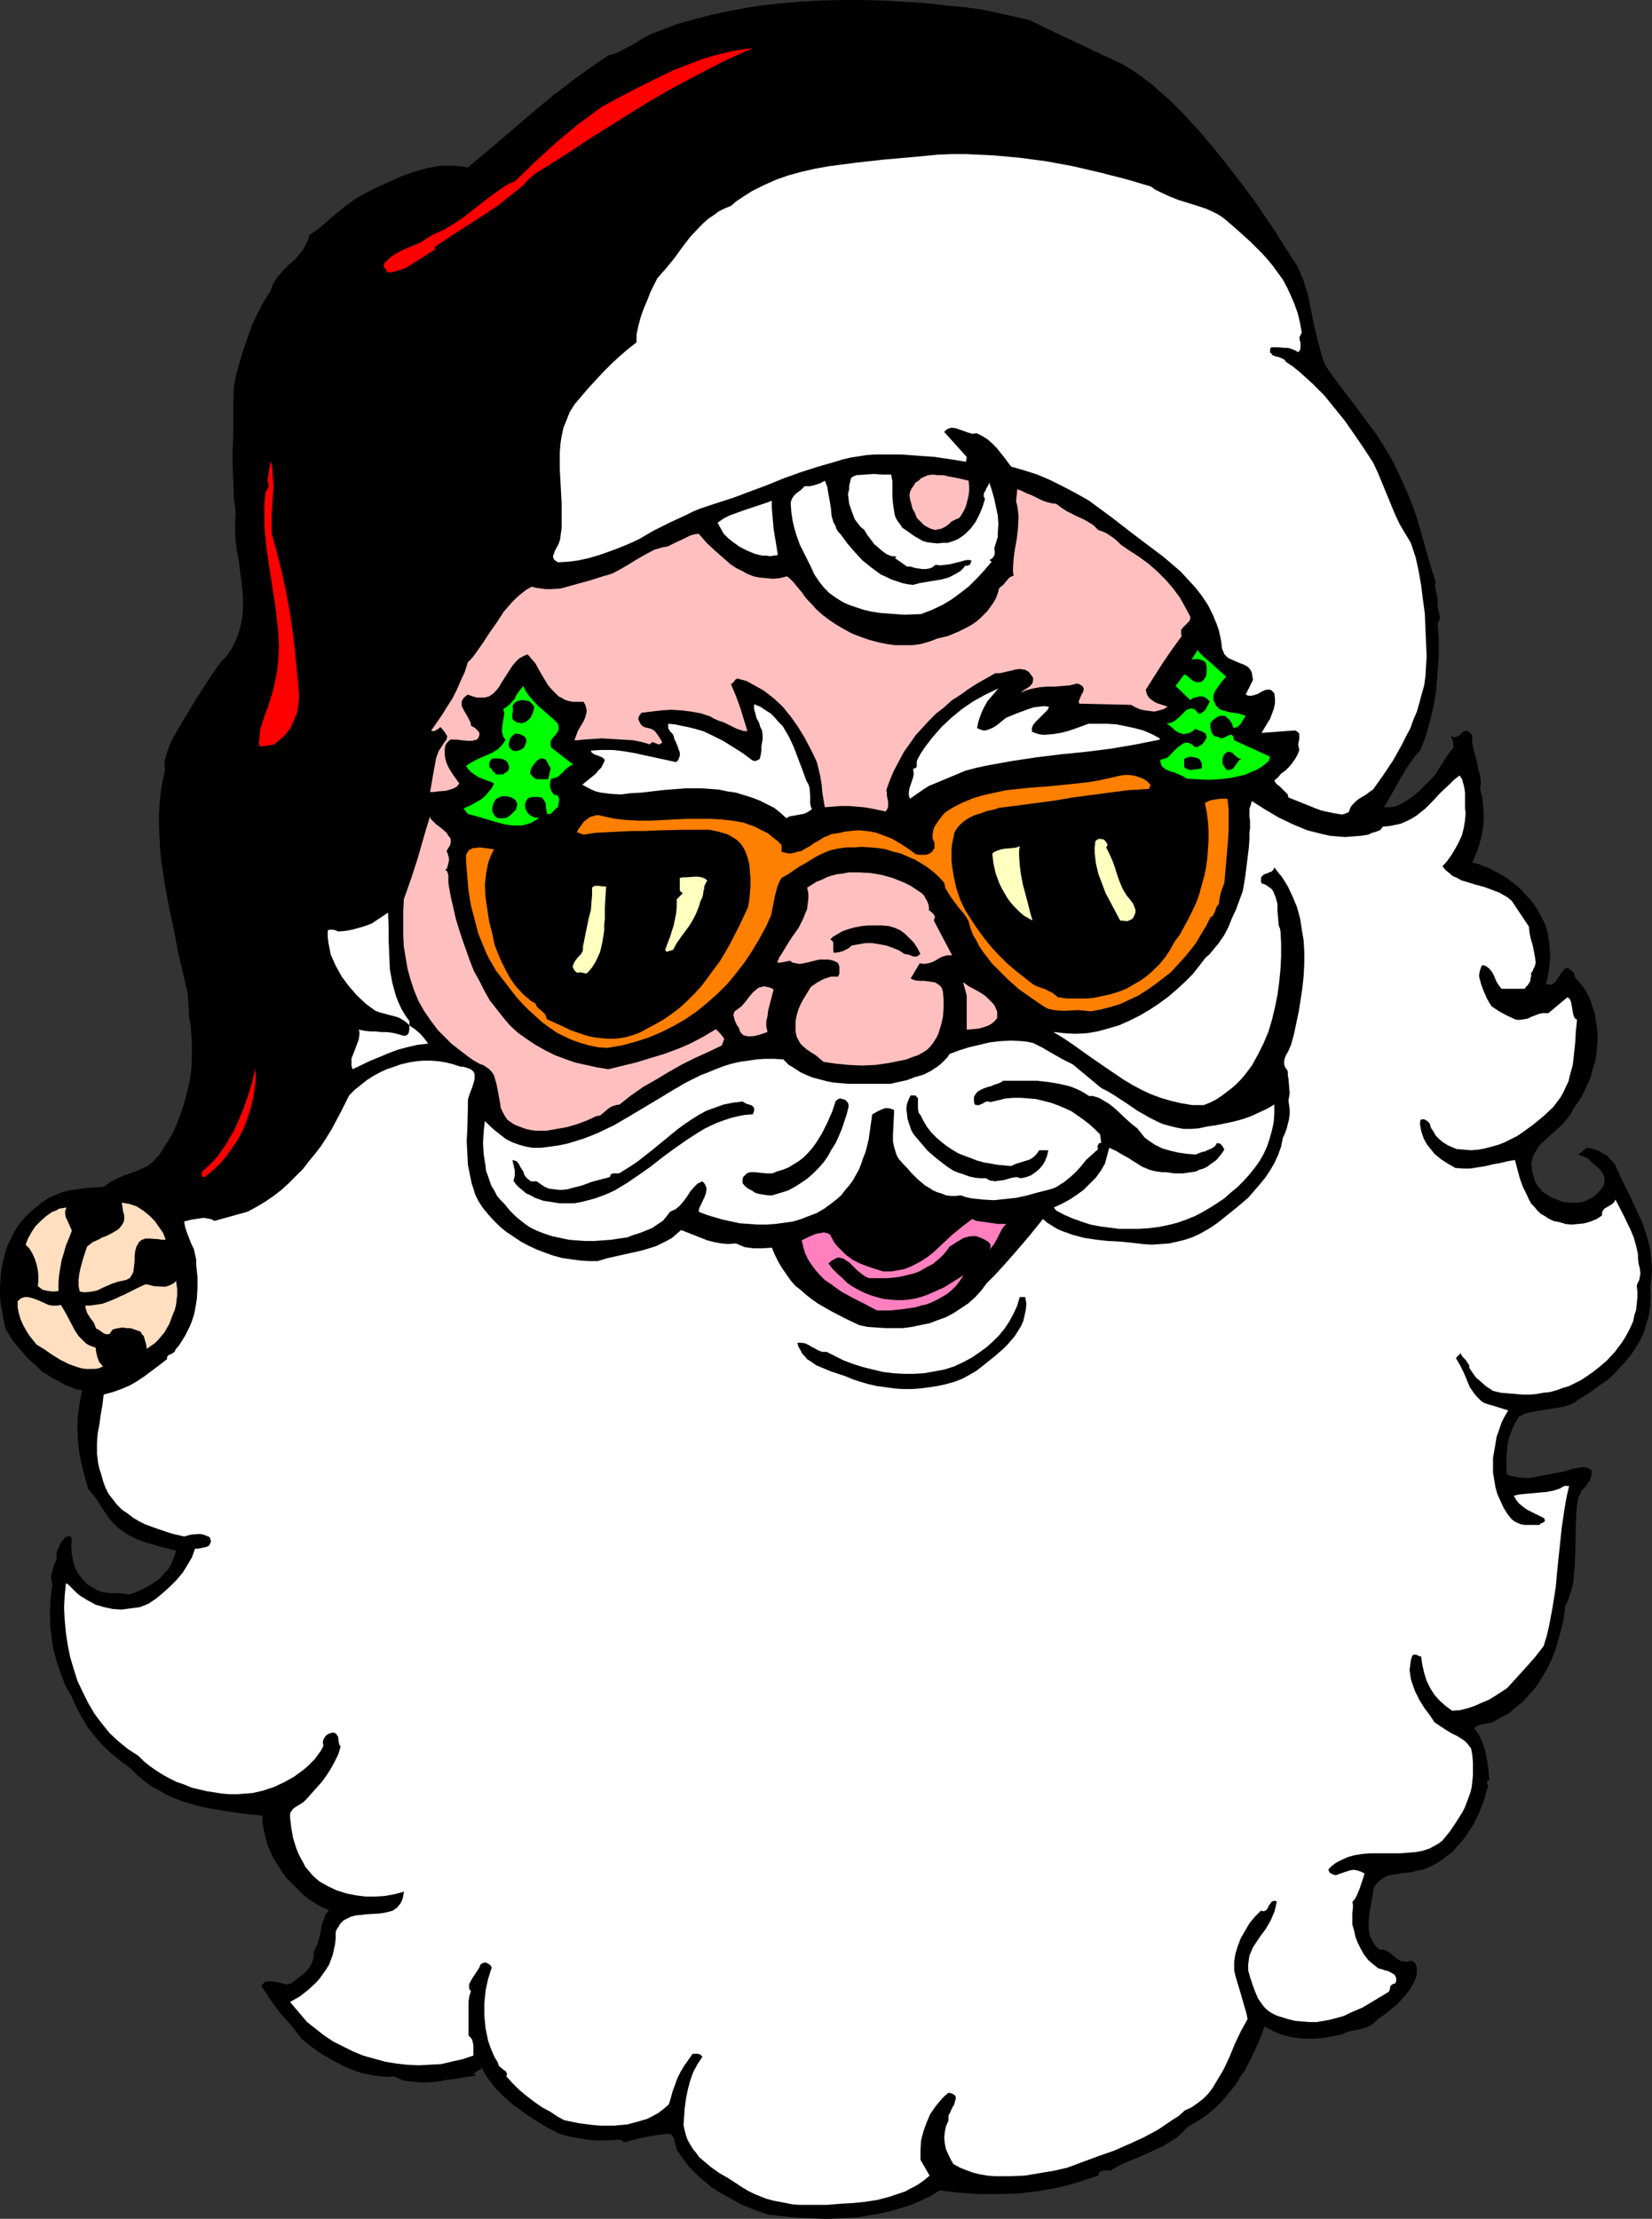
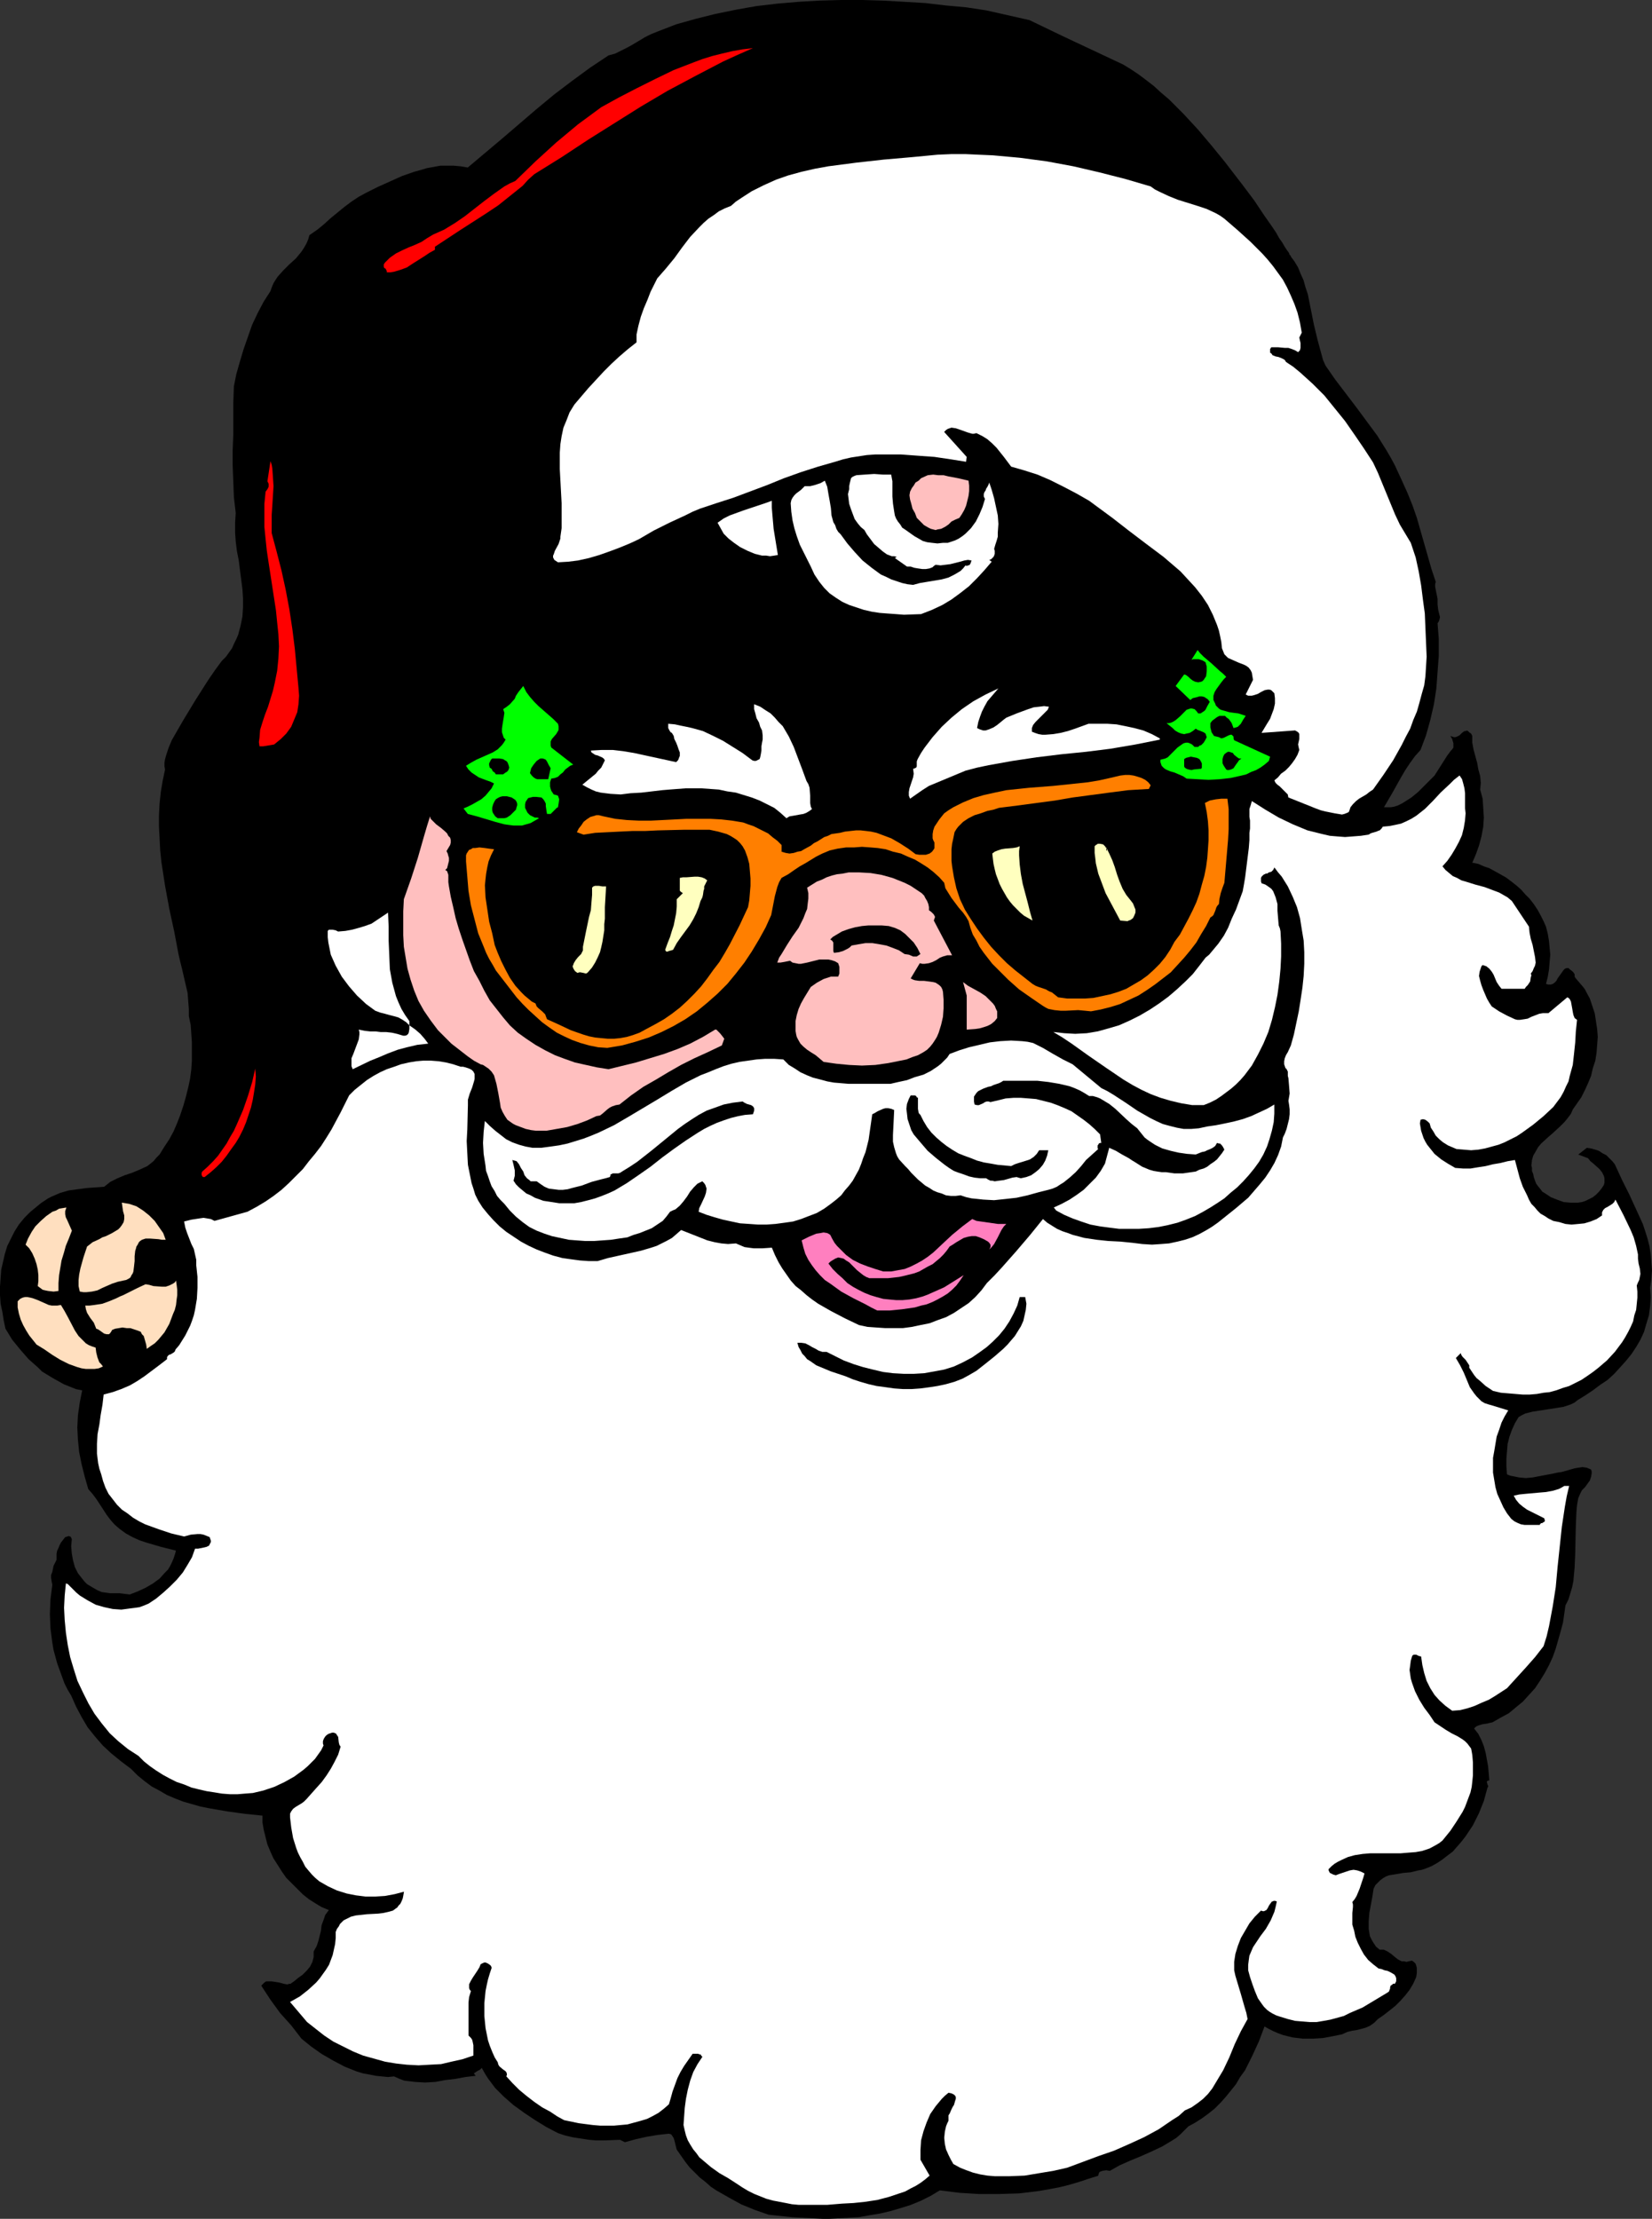
<svg xmlns="http://www.w3.org/2000/svg" xmlns:ns1="http://sodipodi.sourceforge.net/DTD/sodipodi-0.dtd" xmlns:ns2="http://www.inkscape.org/namespaces/inkscape" version="1.0" width="115.935mm" height="155.711mm" id="svg42" ns1:docname="Santa Face 35.wmf">
  <rect width="100%" height="100%" fill="#333333" stroke="none" />
  <ns1:namedview id="namedview42" pagecolor="#ffffff" bordercolor="#000000" borderopacity="0.25" ns2:showpageshadow="2" ns2:pageopacity="0.0" ns2:pagecheckerboard="0" ns2:deskcolor="#d1d1d1" ns2:document-units="mm" />
  <defs id="defs1">
    <pattern id="WMFhbasepattern" patternUnits="userSpaceOnUse" width="6" height="6" x="0" y="0" />
  </defs>
  <path style="fill:#000000;fill-opacity:1;fill-rule:evenodd;stroke:none" d="m 281.778,9.534 16.157,7.595 2.1,1.293 1.939,1.293 1.939,1.454 2.1,1.616 1.939,1.778 2.1,1.778 3.878,3.878 3.878,4.201 3.555,4.201 3.555,4.363 3.231,4.201 1.616,2.101 1.454,1.939 1.454,1.939 1.293,1.939 1.293,1.939 1.131,1.616 1.131,1.616 0.969,1.454 0.808,1.454 0.808,1.131 0.646,1.131 0.646,0.97 0.485,0.646 0.162,0.485 0.323,0.323 v 0.162 l 0.969,1.293 0.969,1.616 0.646,1.616 0.808,1.778 0.485,1.778 0.646,1.939 0.808,4.04 0.808,4.04 0.969,4.04 0.485,1.778 0.485,1.778 0.485,1.778 0.646,1.454 2.585,3.717 5.655,7.433 2.747,3.717 2.747,3.717 2.424,3.878 1.131,1.939 1.131,2.101 0.969,2.101 0.969,2.101 1.454,3.232 1.293,3.232 1.131,3.232 0.969,3.393 1.939,6.787 0.969,3.393 1.131,3.393 -0.162,0.646 v 0.646 l 0.323,1.616 0.323,1.616 v 0.646 0.808 l 0.162,1.454 0.323,1.293 0.162,0.646 -0.162,0.646 -0.162,0.485 -0.323,0.485 0.323,4.201 v 4.363 l -0.323,4.363 -0.323,4.363 -0.646,4.201 -0.969,4.201 -1.131,4.04 -1.454,3.878 -1.454,1.616 -1.293,1.778 -1.293,1.939 -1.131,1.939 -2.262,4.04 -1.131,1.939 -1.131,1.939 h 0.969 0.808 l 0.969,-0.162 0.969,-0.323 0.969,-0.485 0.808,-0.485 1.777,-1.131 1.777,-1.454 1.454,-1.454 1.616,-1.616 1.293,-1.293 1.131,-1.778 1.131,-1.778 1.131,-1.778 0.485,-0.646 0.485,-0.646 0.323,-0.323 0.323,-0.485 v -0.485 -0.646 l -0.323,-1.131 -0.485,-0.808 0.485,0.162 0.485,0.162 h 0.323 l 0.485,-0.162 0.646,-0.323 0.646,-0.646 0.646,-0.485 h 0.323 l 0.323,-0.162 0.323,0.162 0.323,0.323 0.485,0.323 0.323,0.646 v 1.778 l 0.323,1.778 0.969,3.555 0.323,1.778 0.485,1.778 0.162,1.778 -0.162,1.778 0.646,2.424 0.162,2.424 0.162,2.585 -0.162,2.424 -0.485,2.585 -0.646,2.424 -0.808,2.262 -0.969,2.262 1.616,0.323 1.454,0.646 1.454,0.485 1.454,0.808 1.454,0.808 1.454,0.808 1.293,0.97 1.454,1.131 1.293,1.131 1.131,1.293 1.131,1.131 1.131,1.454 0.969,1.454 0.808,1.454 0.808,1.616 0.646,1.454 0.485,1.939 0.323,1.939 0.162,1.778 0.162,1.778 -0.162,1.939 -0.162,1.939 -0.323,1.939 -0.485,1.939 0.646,0.162 h 0.646 l 0.485,-0.162 0.485,-0.323 0.485,-0.485 0.323,-0.646 0.808,-1.131 0.808,-1.131 0.323,-0.323 0.485,-0.162 h 0.485 l 0.323,0.323 0.646,0.485 0.323,0.323 0.323,0.485 v 0.646 l 0.323,0.485 0.969,1.131 0.969,1.131 0.485,0.646 0.323,0.646 0.969,1.778 0.646,1.939 0.646,1.939 0.323,2.101 0.323,2.101 0.162,2.101 -0.162,2.101 -0.162,2.101 -0.323,2.101 -0.646,1.939 -0.485,2.101 -0.808,1.939 -0.808,1.778 -0.969,1.939 -1.131,1.616 -1.131,1.616 -0.485,1.131 -0.969,1.293 -0.808,0.97 -0.969,0.97 -2.1,1.939 -1.131,0.97 -1.939,1.778 -0.808,0.97 -0.646,1.131 -0.646,1.131 -0.323,1.131 -0.162,1.454 0.162,0.646 v 0.808 l 0.323,0.808 0.162,0.808 0.323,0.97 0.323,0.808 0.485,0.646 0.646,0.808 0.485,0.646 0.808,0.485 1.454,0.97 1.616,0.646 1.777,0.646 1.939,0.162 h 1.777 l 1.131,-0.162 0.969,-0.323 0.969,-0.485 0.969,-0.485 0.808,-0.646 0.808,-0.808 0.646,-0.808 0.646,-0.97 0.162,-0.646 v -1.131 l -0.162,-0.646 -0.485,-0.97 -0.646,-0.808 -1.616,-1.454 -0.808,-0.646 -0.646,-0.808 -2.585,-0.97 2.262,-1.778 1.131,0.162 1.131,0.323 0.969,0.323 0.969,0.646 0.969,0.485 0.808,0.808 0.808,0.808 0.646,0.808 1.939,4.201 1.939,3.878 1.777,3.878 1.777,3.878 0.646,1.939 0.646,2.101 0.485,1.939 0.323,2.101 0.162,2.101 0.162,2.101 -0.162,2.262 -0.323,2.424 0.162,2.424 -0.162,2.424 -0.323,2.424 -0.646,2.101 -0.646,2.262 -0.969,2.101 -1.131,1.939 -1.293,1.939 -1.454,1.778 -1.454,1.616 -1.616,1.778 -1.777,1.616 -1.939,1.293 -1.939,1.454 -1.939,1.293 -2.1,1.293 -0.808,0.646 -0.969,0.485 -0.969,0.323 -0.969,0.323 -1.939,0.323 -2.1,0.323 -2.1,0.323 -2.1,0.323 -1.939,0.485 -0.969,0.485 -0.808,0.485 -0.969,1.616 -0.808,1.778 -0.646,1.778 -0.485,1.939 -0.162,1.939 -0.162,1.939 v 2.101 l 0.162,2.101 0.808,0.323 0.808,0.162 1.616,0.323 1.777,0.162 1.777,-0.162 3.393,-0.646 1.777,-0.323 1.454,-0.323 1.131,-0.162 1.131,-0.323 2.262,-0.646 0.969,-0.162 1.131,-0.162 1.131,0.162 1.131,0.485 0.162,0.485 v 0.485 l -0.162,0.97 -0.323,0.97 -1.293,1.778 -0.808,0.808 -0.485,0.97 -0.485,1.131 -0.323,1.778 -0.162,1.778 -0.162,3.717 -0.162,7.433 -0.162,3.717 -0.162,1.778 -0.162,1.778 -0.323,1.616 -0.485,1.616 -0.485,1.616 -0.808,1.616 -0.323,2.262 -0.323,2.262 -0.646,2.424 -0.646,2.262 -0.646,2.262 -0.808,2.262 -0.969,2.101 -1.131,2.101 -1.293,2.101 -1.293,1.939 -1.616,1.778 -1.616,1.778 -1.777,1.454 -1.939,1.616 -2.1,1.131 -2.262,1.293 -0.808,0.162 -0.646,0.162 -1.131,0.162 -1.131,0.323 -0.646,0.323 -0.485,0.485 1.131,1.454 0.808,1.616 0.646,1.616 0.485,1.778 0.323,1.778 0.323,1.778 0.323,3.717 -0.485,0.162 -0.162,0.162 v 0.162 l 0.162,0.646 0.162,0.323 v 0.323 l -0.162,0.162 -0.485,1.778 -0.485,1.778 -1.293,3.232 -0.808,1.616 -0.808,1.616 -0.969,1.454 -0.969,1.454 -1.131,1.454 -1.131,1.293 -1.131,1.293 -1.293,0.97 -1.454,1.131 -1.454,0.97 -1.454,0.808 -1.616,0.646 -0.969,0.323 -0.969,0.162 -1.939,0.485 -1.939,0.162 -1.939,0.323 -1.939,0.323 -0.808,0.323 -0.808,0.485 -0.646,0.485 -0.646,0.646 -0.646,0.646 -0.485,0.97 -0.323,2.101 -0.808,4.363 -0.162,2.101 v 0.97 1.131 l 0.162,0.97 0.162,0.97 0.485,0.97 0.485,0.808 0.646,0.97 0.969,0.808 h 0.485 0.646 l 0.969,0.485 0.969,0.646 0.969,0.808 0.808,0.646 0.969,0.485 h 0.646 l 0.646,0.162 0.646,-0.162 0.808,-0.162 0.485,0.323 0.485,0.485 0.162,0.485 0.162,0.646 v 1.293 l -0.162,1.131 -0.808,1.778 -0.969,1.616 -1.131,1.454 -1.293,1.454 -1.293,1.293 -1.616,1.293 -1.454,1.131 -1.616,1.131 -0.485,0.485 -0.485,0.485 -1.131,0.808 -1.131,0.485 -1.131,0.323 -1.293,0.323 -1.131,0.162 -1.293,0.323 -1.454,0.646 -2.424,0.485 -2.585,0.485 -2.585,0.162 h -2.747 l -2.747,-0.323 -1.293,-0.323 -1.293,-0.323 -1.293,-0.485 -1.131,-0.485 -1.293,-0.646 -1.131,-0.646 -1.454,3.878 -1.777,3.878 -0.969,1.939 -0.969,1.939 -1.293,1.778 -1.131,1.939 -1.293,1.616 -1.454,1.778 -1.293,1.454 -1.616,1.616 -1.616,1.293 -1.777,1.293 -1.777,1.131 -1.777,0.97 -1.131,1.131 -0.969,0.97 -1.131,0.97 -1.293,0.808 -2.424,1.454 -2.747,1.293 -2.908,1.293 -2.747,1.131 -2.908,1.293 -2.585,1.454 -0.969,-0.162 -0.969,0.162 -0.485,0.162 -0.323,0.162 -0.162,0.323 -0.162,0.646 -2.585,0.808 -2.424,0.808 -2.747,0.808 -2.585,0.646 -2.585,0.485 -2.747,0.485 -2.585,0.323 -2.747,0.323 -5.332,0.162 h -5.332 l -5.17,-0.323 -2.585,-0.323 -2.585,-0.323 -2.424,1.454 -2.585,1.293 -2.747,1.131 -2.585,0.808 -2.747,0.808 -2.747,0.646 -2.908,0.485 -2.747,0.485 -2.908,0.162 -2.908,0.162 -2.908,0.162 -2.908,-0.162 -6.14,-0.323 -6.14,-0.646 -3.716,-1.293 -3.555,-1.454 -3.231,-1.778 -3.393,-1.939 -1.454,-0.97 -1.454,-1.293 -1.454,-1.131 -1.293,-1.293 -1.454,-1.454 -1.131,-1.454 -1.131,-1.616 -1.131,-1.616 -0.162,-0.646 -0.323,-1.293 -0.162,-0.646 -0.162,-0.485 -0.323,-0.485 -0.323,-0.485 -0.646,-0.162 -2.908,0.323 -2.908,0.485 -2.908,0.646 -2.908,0.808 -1.293,-0.646 -4.201,0.162 h -2.1 l -1.939,-0.162 -2.1,-0.323 -2.1,-0.323 -2.1,-0.485 -1.939,-0.646 -3.07,-1.616 -2.908,-1.778 -2.908,-1.939 -2.908,-2.101 -2.585,-2.262 -1.131,-1.131 -1.131,-1.131 -0.969,-1.293 -0.969,-1.293 -0.808,-1.293 -0.808,-1.454 -0.485,0.485 -0.646,0.323 -0.485,0.323 -0.485,0.323 0.485,0.646 -2.747,0.323 -2.585,0.485 -2.747,0.323 -2.585,0.485 -2.747,0.162 -2.747,-0.162 -1.293,-0.162 -1.454,-0.162 -1.293,-0.485 -1.454,-0.646 -1.616,0.162 -1.616,-0.162 -1.616,-0.162 -1.616,-0.323 -1.777,-0.323 -1.616,-0.485 -1.616,-0.646 -1.616,-0.646 -3.07,-1.616 -3.07,-1.778 -2.747,-1.939 -2.585,-2.101 -2.747,-3.555 -2.908,-3.232 -2.585,-3.555 -2.424,-3.717 0.485,-0.485 0.323,-0.323 0.485,-0.323 h 0.485 0.969 l 1.131,0.162 0.969,0.162 1.131,0.323 0.969,0.162 0.485,-0.162 h 0.323 l 1.131,-0.808 0.969,-0.808 1.131,-0.808 1.131,-1.131 0.808,-0.97 0.646,-1.293 0.162,-0.646 0.162,-0.646 v -0.808 -0.646 l 0.808,-1.454 0.485,-1.454 0.323,-1.293 0.323,-1.293 0.162,-1.454 0.485,-1.293 0.485,-1.454 0.969,-1.293 -1.939,-0.808 -1.616,-0.97 -1.777,-1.131 -1.616,-1.293 -1.454,-1.454 -1.454,-1.454 -1.454,-1.454 -1.131,-1.616 -1.131,-1.778 -1.131,-1.778 -0.808,-1.778 -0.808,-1.939 -0.485,-1.939 -0.485,-1.939 -0.323,-1.939 v -1.778 l -4.686,-0.485 -4.686,-0.646 -4.686,-0.808 -2.424,-0.485 -2.262,-0.646 -2.262,-0.646 -2.1,-0.808 -2.262,-0.97 -1.939,-1.131 -2.1,-1.131 -1.939,-1.454 -1.777,-1.454 -1.777,-1.778 -2.585,-1.939 -2.585,-2.101 -2.262,-2.101 -2.1,-2.424 -1.939,-2.424 -1.616,-2.747 -1.454,-2.747 -1.293,-2.909 -0.969,-1.616 -0.808,-1.616 -0.646,-1.778 -0.646,-1.778 -0.646,-1.778 -0.485,-1.778 -0.485,-1.778 -0.323,-1.939 -0.485,-3.717 -0.162,-3.878 0.162,-3.878 0.485,-3.878 -0.162,-0.808 -0.162,-0.97 v -0.808 l 0.323,-0.808 0.323,-1.616 0.808,-1.616 v -0.808 -0.808 l 0.162,-0.808 0.323,-0.646 0.323,-0.808 0.323,-0.646 1.131,-1.454 0.485,-0.162 0.485,-0.162 0.323,0.162 h 0.162 l 0.162,0.323 0.162,0.323 -0.162,1.939 0.162,1.939 0.323,1.778 0.485,1.778 0.808,1.616 1.131,1.454 0.646,0.808 0.646,0.646 1.616,0.97 1.131,0.646 1.131,0.485 1.131,0.162 1.131,0.162 h 2.585 l 1.293,0.162 1.293,0.162 2.1,-0.808 2.1,-0.97 1.939,-1.131 1.777,-1.293 1.454,-1.616 0.808,-0.808 0.485,-0.808 0.485,-0.97 0.485,-1.131 0.323,-0.97 0.323,-1.131 -3.878,-0.97 -3.878,-1.131 -1.939,-0.646 -1.777,-0.808 -1.777,-0.97 -1.777,-1.293 -1.293,-1.131 -1.131,-1.293 -0.969,-1.293 -1.777,-2.747 -0.969,-1.454 -0.969,-1.293 -1.131,-1.293 -0.969,-3.393 -0.808,-3.232 -0.646,-3.232 -0.323,-3.232 -0.162,-3.232 0.162,-3.232 0.485,-3.393 0.646,-3.232 -1.616,-0.323 -1.616,-0.646 -1.616,-0.646 -1.454,-0.808 -1.454,-0.808 -2.908,-1.778 -1.131,-1.131 L 7.594,360.51 5.332,357.924 3.231,355.339 1.454,352.43 0.969,350.168 0.646,348.067 0.162,345.805 0,343.543 v -2.262 l 0.162,-2.262 0.162,-2.262 0.485,-2.101 0.485,-2.101 0.646,-2.101 0.969,-1.939 0.969,-1.939 1.131,-1.778 1.454,-1.778 1.616,-1.616 1.777,-1.454 0.969,-0.808 0.969,-0.646 0.969,-0.646 0.969,-0.485 2.262,-0.97 2.262,-0.646 2.424,-0.323 2.424,-0.323 2.262,-0.162 2.262,-0.162 0.808,-0.646 0.808,-0.646 1.939,-0.97 1.939,-0.808 1.939,-0.646 1.939,-0.808 2.1,-0.97 0.808,-0.646 0.808,-0.646 0.808,-0.97 0.808,-0.808 1.293,-2.101 1.293,-1.939 1.131,-2.101 0.969,-2.262 0.808,-2.101 0.808,-2.424 0.646,-2.262 0.646,-2.585 0.485,-2.262 0.323,-2.424 0.162,-2.424 v -2.424 -2.424 l -0.162,-2.424 -0.162,-2.262 -0.485,-2.262 v -1.939 l -0.162,-2.101 -0.162,-2.101 -0.485,-2.101 -0.969,-4.201 -0.485,-1.939 -0.485,-2.101 -1.131,-5.979 -1.293,-5.979 -1.131,-6.14 -0.969,-6.302 -0.323,-3.07 -0.162,-3.232 -0.162,-3.07 v -3.07 l 0.162,-3.07 0.323,-3.07 0.485,-2.909 0.646,-3.07 -0.162,-0.808 v -0.97 l 0.162,-0.97 0.323,-1.131 0.646,-1.939 0.808,-1.939 3.07,-5.333 3.231,-5.332 3.393,-5.333 1.777,-2.585 1.777,-2.424 1.131,-1.131 0.808,-1.131 0.808,-1.131 0.485,-1.131 0.646,-1.293 0.485,-1.131 0.646,-2.424 0.485,-2.424 0.162,-2.424 v -2.424 l -0.162,-2.424 -0.646,-5.009 -0.323,-2.585 -0.485,-2.424 -0.323,-2.585 -0.162,-2.424 v -2.585 l 0.162,-2.585 -0.485,-4.201 -0.162,-4.201 -0.162,-4.201 v -4.04 l 0.162,-4.04 v -2.101 -2.101 -4.201 l 0.162,-4.525 0.646,-3.232 0.969,-3.393 0.969,-3.232 1.131,-3.232 1.131,-3.232 1.454,-3.07 1.616,-3.07 1.777,-2.747 0.323,-0.97 0.485,-1.131 0.485,-0.808 0.646,-0.97 1.454,-1.616 1.616,-1.616 1.777,-1.616 1.454,-1.778 0.646,-0.97 0.646,-1.131 0.485,-1.131 0.323,-1.131 2.1,-1.454 1.777,-1.454 1.777,-1.616 1.777,-1.454 1.777,-1.454 1.939,-1.454 1.939,-1.293 2.1,-1.131 2.908,-1.454 3.231,-1.454 3.231,-1.454 3.231,-1.131 1.777,-0.485 1.616,-0.485 1.777,-0.323 1.777,-0.323 h 1.777 1.777 l 1.777,0.162 1.939,0.323 9.209,-7.756 9.048,-7.756 4.686,-3.878 4.686,-3.555 4.847,-3.555 4.847,-3.232 1.777,-0.485 1.616,-0.808 1.616,-0.808 1.454,-0.808 3.231,-1.939 1.616,-0.808 1.616,-0.646 5.009,-1.939 5.17,-1.454 5.17,-1.293 5.493,-1.131 5.493,-0.97 5.493,-0.646 5.655,-0.485 5.493,-0.323 L 223.128,0 h 5.655 l 5.493,0.162 5.655,0.323 5.493,0.323 5.493,0.646 5.332,0.485 5.332,0.808 11.471,2.585 z" id="path1" />
  <path style="fill:#ff0000;fill-opacity:1;fill-rule:evenodd;stroke:none" d="m 199.701,12.766 -4.039,1.778 -3.878,1.778 -3.716,1.939 -3.716,1.939 -7.271,3.878 -7.109,4.201 -6.948,4.363 -6.948,4.363 -7.109,4.686 -7.271,4.525 -1.616,1.454 -1.454,1.616 -3.231,2.585 -3.231,2.585 -3.393,2.262 -6.786,4.363 -6.624,4.363 v 0.808 l -1.454,0.808 -1.454,0.97 -3.07,1.939 -1.454,0.97 -1.777,0.646 -1.616,0.485 -0.969,0.162 h -0.969 v -0.323 l -0.323,-0.646 -0.323,-0.162 -0.162,-0.323 v -0.323 -0.323 l 0.323,-0.485 0.646,-0.646 0.646,-0.646 1.616,-1.131 1.616,-0.808 1.777,-0.808 1.616,-0.646 1.777,-0.808 1.454,-0.97 1.616,-0.97 1.454,-0.646 1.454,-0.646 2.908,-1.778 2.585,-1.778 5.17,-4.04 2.585,-1.939 2.747,-1.939 1.454,-0.808 1.454,-0.646 5.332,-5.171 5.493,-5.009 2.908,-2.424 2.908,-2.424 3.07,-2.262 3.07,-2.262 4.686,-2.585 4.686,-2.424 4.847,-2.424 5.009,-2.424 5.009,-1.939 2.585,-0.97 2.585,-0.808 2.585,-0.646 2.747,-0.646 2.747,-0.485 z" id="path2" />
  <path style="fill:#ffffff;fill-opacity:1;fill-rule:evenodd;stroke:none" d="m 305.206,49.447 1.131,0.808 1.293,0.646 2.424,1.131 2.424,0.97 2.585,0.808 2.585,0.808 2.424,0.808 2.424,1.131 1.131,0.646 1.131,0.808 3.555,3.07 3.393,3.07 3.07,3.07 1.454,1.616 1.454,1.778 1.293,1.778 1.293,1.778 1.131,2.101 0.969,2.101 0.969,2.262 0.808,2.262 0.646,2.585 0.485,2.747 -0.162,0.323 -0.162,0.323 -0.323,0.646 0.162,0.808 0.162,0.646 v 0.646 0.646 l -0.162,0.646 -0.162,0.162 -0.323,0.323 -0.808,-0.485 -0.808,-0.323 -0.969,-0.323 h -0.969 l -1.777,-0.162 h -1.777 l -0.323,0.485 v 0.485 0.485 l 0.323,0.162 0.323,0.485 0.808,0.323 0.808,0.162 0.808,0.323 0.646,0.323 0.323,0.323 0.162,0.323 1.939,1.293 1.777,1.454 3.393,3.07 3.07,3.07 2.747,3.393 2.747,3.393 2.585,3.717 2.424,3.555 2.424,3.717 1.293,2.747 1.131,2.747 2.262,5.494 1.131,2.747 1.293,2.747 1.454,2.424 1.454,2.424 1.293,3.878 0.808,3.717 0.646,3.717 0.485,3.878 0.485,3.555 0.162,3.878 0.323,7.595 -0.162,2.585 -0.162,2.585 -0.323,2.424 -0.646,2.262 -0.646,2.424 -0.646,2.262 -0.969,2.262 -0.808,2.262 -1.131,2.101 -1.131,2.262 -2.262,4.04 -2.585,3.878 -2.747,3.878 -0.969,0.646 -0.808,0.646 -1.939,1.131 -0.808,0.646 -0.808,0.808 -0.646,0.808 -0.323,0.97 -0.162,0.323 -0.323,0.162 -0.808,0.323 -0.646,0.162 -0.969,-0.162 -0.969,-0.162 -0.808,-0.162 -0.808,-0.162 -0.808,-0.162 -1.293,-0.323 -1.293,-0.485 -2.424,-0.97 -2.424,-0.97 -2.424,-0.97 -0.162,-0.808 -0.485,-0.485 -1.131,-1.131 -0.323,-0.323 -0.162,-0.162 -0.646,-0.485 -0.485,-0.485 -0.323,-0.646 0.969,-0.808 0.808,-0.97 1.131,-0.808 0.969,-0.97 0.808,-0.97 0.808,-1.131 0.646,-1.131 0.485,-1.293 -0.162,-0.646 -0.162,-0.808 0.323,-1.454 v -0.646 -0.646 l -0.162,-0.323 -0.162,-0.162 -0.485,-0.323 -0.323,-0.162 -8.886,0.646 1.454,-2.424 0.808,-1.293 0.485,-1.293 0.485,-1.293 0.323,-1.454 v -1.454 l -0.162,-1.293 -0.485,-0.485 -0.323,-0.323 -0.485,-0.162 h -0.485 l -0.808,0.162 -0.969,0.485 -0.808,0.485 -0.969,0.323 -0.646,0.162 h -0.485 -0.485 l -0.646,-0.323 1.939,-3.878 -0.162,-0.97 -0.162,-0.97 -0.323,-0.646 -0.485,-0.646 -0.646,-0.485 -0.646,-0.323 -1.293,-0.485 -1.454,-0.646 -1.454,-0.646 -0.485,-0.485 -0.485,-0.485 -0.323,-0.808 -0.323,-0.808 -0.162,-1.616 -0.323,-1.616 -0.323,-1.454 -0.485,-1.454 -1.131,-2.747 -1.293,-2.585 -1.616,-2.424 -1.777,-2.262 -1.939,-2.101 -1.939,-2.101 -2.262,-1.939 -2.262,-1.939 -4.524,-3.393 -4.686,-3.555 -4.362,-3.393 -3.07,-2.262 -3.07,-2.262 -3.393,-1.939 -3.393,-1.778 -3.555,-1.778 -3.393,-1.454 -3.555,-1.131 -3.393,-0.97 -1.939,-2.585 -1.939,-2.424 -1.131,-1.131 -1.293,-1.131 -1.293,-0.808 -1.616,-0.808 -0.646,0.162 h -0.485 l -1.131,-0.323 -2.262,-0.808 -0.969,-0.323 -1.131,-0.162 -0.485,0.162 -0.485,0.162 -0.485,0.323 -0.485,0.485 5.978,6.625 -0.162,1.293 -4.039,-0.646 -4.362,-0.646 -4.524,-0.323 -4.362,-0.323 h -4.524 -2.262 l -2.262,0.162 -2.1,0.323 -2.1,0.323 -2.1,0.485 -2.1,0.646 -4.524,1.293 -4.524,1.454 -4.524,1.616 -4.362,1.778 -9.048,3.393 -4.524,1.454 -4.362,1.454 -1.939,0.808 -1.939,0.97 -2.1,0.97 -2.1,0.97 -4.201,2.101 -1.939,1.131 -1.939,1.131 -2.424,1.131 -2.747,1.131 -2.585,0.97 -2.747,0.97 -2.747,0.808 -2.908,0.646 -2.585,0.323 -2.747,0.162 -0.485,-0.323 -0.485,-0.323 -0.162,-0.323 -0.162,-0.323 v -0.485 l 0.162,-0.323 0.323,-0.97 0.969,-1.778 0.323,-0.97 0.162,-0.485 v -0.485 l 0.323,-2.262 v -2.101 -2.262 -2.262 l -0.485,-9.049 v -2.262 -2.101 l 0.162,-2.262 0.323,-2.101 0.485,-2.262 0.808,-1.939 0.808,-2.101 1.293,-2.101 3.716,-4.363 4.039,-4.363 2.1,-2.101 2.1,-1.939 2.262,-1.939 2.262,-1.778 v -0.97 -1.131 l 0.485,-2.262 0.646,-2.424 0.808,-2.262 0.969,-2.262 0.808,-2.101 0.969,-1.939 0.808,-1.616 2.262,-2.585 2.262,-2.747 2.1,-2.909 2.1,-2.747 2.424,-2.585 1.131,-1.131 1.293,-1.131 1.454,-0.97 1.293,-0.97 1.616,-0.808 1.616,-0.646 1.293,-1.131 1.454,-0.97 2.747,-1.778 3.231,-1.616 3.231,-1.454 3.231,-1.131 3.555,-0.97 3.555,-0.808 3.555,-0.646 3.716,-0.485 3.716,-0.485 7.271,-0.808 3.716,-0.323 3.716,-0.323 3.393,-0.323 3.393,-0.323 3.716,-0.162 h 3.716 l 3.555,0.162 3.716,0.162 3.555,0.323 3.555,0.323 7.271,0.97 6.948,1.293 6.948,1.616 6.948,1.778 z" id="path3" />
  <path style="fill:#ff0000;fill-opacity:1;fill-rule:evenodd;stroke:none" d="m 72.06,141.392 1.293,4.848 1.293,5.009 1.131,5.171 0.969,5.171 0.808,5.333 0.646,5.171 0.485,5.171 0.485,5.171 0.162,2.101 -0.162,2.262 -0.323,2.101 -0.808,1.939 -0.808,1.939 -1.293,1.778 -1.454,1.454 -1.777,1.454 -0.969,0.162 -0.969,0.162 -0.969,0.162 h -0.969 l -0.162,-1.131 0.162,-1.131 0.162,-2.101 0.646,-2.101 0.646,-1.939 0.808,-2.101 0.646,-2.101 0.646,-2.101 0.485,-2.101 0.646,-3.232 0.323,-3.232 0.162,-3.232 -0.162,-3.232 -0.323,-3.07 -0.323,-3.232 -0.969,-6.302 -0.969,-6.302 -0.485,-3.232 -0.323,-3.07 -0.323,-3.232 v -3.07 -3.07 l 0.323,-3.232 0.485,-0.646 0.323,-0.646 v -0.323 -0.485 l -0.162,-0.323 -0.162,-0.323 0.808,-5.332 0.323,0.97 0.162,0.97 0.162,2.262 0.162,2.424 -0.162,2.585 -0.162,2.585 -0.162,2.424 v 2.424 z" id="path4" />
  <path style="fill:#ffffff;fill-opacity:1;fill-rule:evenodd;stroke:none" d="m 236.377,125.879 0.323,1.778 v 1.939 2.101 l 0.162,1.939 0.323,2.101 0.162,0.97 0.323,0.808 0.485,0.808 0.646,0.808 0.485,0.808 0.969,0.646 1.131,0.808 1.131,0.808 1.131,0.646 1.131,0.646 1.131,0.323 1.293,0.162 1.454,0.162 1.454,-0.162 h 1.293 l 0.969,-0.323 0.969,-0.323 0.969,-0.485 0.969,-0.646 0.808,-0.646 1.454,-1.454 1.293,-1.778 0.969,-1.939 0.808,-1.939 0.646,-2.101 -0.323,-0.646 v -0.646 l 0.162,-0.485 0.323,-0.485 0.162,-0.485 0.323,-0.485 0.323,-0.646 0.162,-0.485 0.646,1.939 0.646,2.262 0.485,2.262 0.485,2.262 0.162,2.262 -0.162,2.262 v 1.131 l -0.323,1.131 -0.323,0.97 -0.323,1.131 0.162,0.485 v 0.323 0.485 l -0.162,0.485 -0.162,0.323 -0.323,0.323 -0.323,0.323 -0.485,0.162 0.646,0.485 -1.939,2.262 -1.939,2.101 -2.1,2.101 -2.262,1.778 -2.424,1.778 -2.424,1.454 -2.747,1.293 -2.908,1.131 -4.524,0.162 -2.1,-0.162 -2.262,-0.162 -2.1,-0.162 -2.1,-0.323 -2.1,-0.485 -1.939,-0.646 -1.939,-0.646 -1.777,-0.808 -1.777,-1.131 -1.616,-1.131 -1.454,-1.454 -1.293,-1.616 -1.293,-1.939 -0.969,-2.101 -1.939,-3.878 -0.969,-1.939 -0.808,-2.262 -0.646,-2.101 -0.485,-2.101 -0.323,-2.262 -0.162,-2.262 0.162,-0.808 0.323,-0.646 0.485,-0.646 0.485,-0.485 1.293,-0.97 0.485,-0.485 0.485,-0.485 h 0.646 0.808 l 1.293,-0.323 1.454,-0.485 1.131,-0.646 0.646,1.616 0.323,1.939 0.323,1.778 0.323,1.939 0.162,1.939 0.485,1.778 0.485,0.808 0.323,0.97 0.485,0.808 0.646,0.646 1.777,2.424 1.939,2.262 2.1,2.262 2.424,1.939 2.424,1.778 1.454,0.646 1.293,0.646 1.454,0.485 1.454,0.485 1.454,0.323 1.454,0.162 1.777,-0.485 1.939,-0.323 3.878,-0.646 1.777,-0.485 1.616,-0.808 0.808,-0.485 0.808,-0.485 0.646,-0.646 0.646,-0.808 0.323,0.162 0.323,-0.162 h 0.162 l 0.323,-0.162 0.323,-0.646 v -0.162 l 0.162,-0.323 -0.969,-0.162 -0.969,0.162 -1.131,0.323 -1.293,0.323 -1.293,0.323 -1.293,0.162 -1.293,0.162 -1.293,-0.162 -0.485,0.323 -0.323,0.323 -0.808,0.323 -0.969,0.162 h -0.969 l -1.131,-0.162 -0.969,-0.162 -0.969,-0.323 h -0.969 l -3.231,-2.262 0.485,-0.323 -0.646,-0.162 h -0.646 l -1.293,-0.485 -1.131,-0.808 -1.131,-0.97 -1.131,-0.97 -0.969,-1.293 -0.969,-1.293 -0.646,-1.131 -0.969,-0.808 -0.808,-0.97 -0.808,-1.131 -0.485,-1.293 -0.485,-1.293 -0.485,-1.454 -0.162,-1.293 -0.162,-1.293 0.162,-0.646 0.162,-0.646 v -0.808 l 0.162,-0.808 0.162,-0.646 0.162,-0.646 0.323,-0.323 0.646,-0.323 0.485,-0.162 2.262,-0.162 2.424,-0.162 2.262,0.162 z" id="path5" />
  <path style="fill:#ffbfbf;fill-opacity:1;fill-rule:evenodd;stroke:none" d="m 256.897,127.495 0.162,1.293 v 1.454 l -0.162,1.293 -0.323,1.293 -0.323,1.293 -0.485,1.131 -0.646,1.131 -0.646,0.97 -1.131,0.485 -0.969,0.485 -0.808,0.808 -0.969,0.646 -0.969,0.485 -0.969,0.162 -0.485,0.162 -0.646,-0.162 -0.646,-0.162 -0.646,-0.323 -1.131,-0.646 -0.969,-0.97 -0.969,-0.97 -0.485,-1.293 -0.646,-1.131 -0.323,-1.293 -0.323,-1.131 -0.162,-1.131 0.162,-0.97 0.485,-0.97 0.485,-0.646 0.485,-0.808 0.808,-0.485 0.646,-0.646 1.777,-0.808 1.454,-0.162 1.293,0.162 h 1.454 l 1.293,0.323 2.585,0.485 z" id="path6" />
-   <path style="fill:#ffbfbf;fill-opacity:1;fill-rule:evenodd;stroke:none" d="m 280.163,133.636 1.293,0.97 1.454,0.97 2.908,1.454 1.454,0.646 1.454,0.808 1.293,0.808 1.293,1.293 0.969,0.323 1.131,0.485 0.969,0.646 0.969,0.646 0.969,0.808 0.969,0.97 2.1,1.454 2.747,1.778 2.424,1.778 2.424,2.101 2.262,2.262 1.939,2.262 1.777,2.424 1.454,2.585 1.293,2.424 v 0.323 0.323 l -0.323,0.646 -1.131,1.131 -0.485,0.485 -0.485,0.646 v 0.323 0.485 0.323 l 0.162,0.485 -1.293,1.778 -1.293,1.778 -2.424,3.555 -2.262,3.555 -2.262,3.555 0.162,0.808 0.323,0.808 0.485,0.646 0.646,0.485 0.646,0.485 0.646,0.323 1.454,0.485 1.454,0.485 -1.131,0.646 -1.131,0.323 -1.293,0.323 -1.293,-0.162 -1.293,-0.162 -1.293,-0.323 -1.131,-0.485 -1.131,-0.646 -13.733,-0.323 -0.162,-0.323 v -0.323 l 0.323,-0.808 0.323,-0.808 0.485,-0.808 0.162,-0.646 v -0.323 l -0.162,-0.323 -0.162,-0.323 -0.323,-0.162 -0.485,-0.323 -0.646,-0.162 -1.939,0.485 -1.939,0.162 -2.1,0.162 h -1.939 l -1.939,0.162 -1.777,0.323 -1.777,0.485 -0.808,0.323 -0.646,0.485 0.485,-0.646 1.293,-0.808 0.485,-0.323 0.485,-0.485 0.323,-0.485 0.162,-0.808 v -0.485 l -0.162,-0.323 -0.485,-0.646 -0.485,-0.646 -0.485,-0.323 -0.646,-0.323 h -0.485 l -0.646,-0.162 -1.293,0.162 -1.293,0.323 -1.454,0.323 -1.293,0.323 h -1.293 l -4.847,2.747 -2.262,1.454 -2.262,1.616 -2.262,1.454 -1.939,1.778 -2.1,1.616 -1.939,1.939 -1.777,1.939 -1.777,1.939 -1.454,2.101 -1.616,2.262 -1.293,2.424 -1.293,2.424 -1.131,2.585 -0.969,2.747 0.162,0.646 v 0.808 l 0.323,1.616 v 0.646 0.808 l -0.323,0.646 -0.323,0.485 -3.878,-0.808 -1.939,-0.323 -1.939,-0.162 -2.1,-0.162 h -2.1 l -2.1,0.162 -2.1,0.162 -0.323,-1.939 -0.323,-1.939 -0.162,-1.939 -0.323,-2.101 -0.485,-2.101 -0.485,-1.939 -0.808,-1.778 -0.808,-1.616 -1.616,-3.07 -1.777,-2.909 -1.939,-2.747 -2.1,-2.585 -2.424,-2.262 -1.454,-1.131 -1.293,-0.97 -1.454,-0.808 -1.454,-0.808 -1.454,-0.808 -1.777,-0.485 -0.485,-0.162 h -0.323 l -0.323,0.162 -0.162,0.162 -0.485,0.646 -0.646,0.485 1.293,3.07 1.131,3.07 1.939,6.302 h -0.969 l -0.969,-0.323 -0.969,-0.323 -0.969,-0.485 -1.939,-0.97 -0.808,-0.323 -0.969,-0.323 -1.131,-0.485 -1.131,-0.646 -2.424,-0.808 -2.585,-0.485 -2.747,-0.323 -2.585,-0.162 -2.585,0.162 -2.747,0.323 -2.585,0.323 -0.485,0.646 -0.323,0.646 v 0.485 l 0.323,0.646 0.323,0.646 0.485,0.485 0.646,0.323 0.808,0.162 0.646,0.162 0.646,0.323 0.485,0.323 0.485,0.646 0.808,1.131 0.646,1.131 -0.162,0.323 -0.323,0.162 -0.323,0.162 -0.485,-0.162 -0.808,-0.323 -0.323,-0.162 -0.323,0.162 -0.323,0.162 -0.162,0.323 -0.969,-0.323 -1.131,-0.323 -2.424,-0.485 -2.747,-0.162 -2.747,-0.162 -2.747,-0.162 -2.585,0.162 -2.424,0.162 -1.293,0.162 h -0.969 l 0.485,-1.293 0.485,-1.293 1.454,-2.424 0.485,-1.131 0.323,-1.293 v -0.646 l -0.162,-0.646 -0.162,-0.646 -0.485,-0.808 h -0.808 -0.969 -0.969 l -0.969,-0.162 -1.131,-0.323 -0.808,-0.485 -0.969,-0.485 -0.646,-0.646 -1.131,-1.131 -0.969,-1.131 -1.777,-2.909 -1.616,-2.909 -0.969,-1.131 -1.131,-1.293 -1.131,0.485 -1.131,0.646 -0.969,0.97 -0.808,0.97 -1.454,2.262 -1.454,2.262 -0.646,1.131 -0.808,0.97 -0.808,0.808 -0.969,0.646 -1.131,0.323 h -0.646 -0.646 -0.808 l -0.646,-0.162 -0.969,-0.323 -0.808,-0.323 -0.646,0.485 -0.485,0.485 -0.323,0.485 -0.162,0.485 v 0.485 0.646 l 0.485,0.97 1.293,2.262 0.485,0.97 0.162,0.485 v 0.485 l 1.131,0.646 0.485,0.485 0.323,0.323 0.323,0.485 v 0.485 l -0.162,0.646 -0.485,0.646 -0.646,0.162 -0.646,0.162 h -1.293 l -1.454,-0.162 -1.293,-0.162 h -0.969 -0.646 l -0.323,0.162 -0.485,0.485 -0.323,0.323 -0.323,0.646 -0.162,0.97 v 1.293 l 0.162,1.131 0.323,1.131 0.485,1.131 0.646,1.131 0.646,0.97 0.808,1.131 0.808,1.131 -0.646,0.808 -0.808,0.485 -0.969,0.323 -1.131,0.323 -2.1,0.162 -1.131,0.162 h -0.969 l 0.323,-1.778 0.323,-1.939 0.646,-3.555 0.323,-1.778 0.646,-1.778 0.969,-1.454 0.485,-0.808 0.646,-0.808 0.162,-0.646 v -0.323 l -0.323,-0.485 -0.162,-0.323 -0.646,-0.808 -0.485,-0.646 h -0.323 l -0.323,0.323 -0.808,0.485 -0.323,0.162 h -0.323 -0.323 l -0.162,-0.162 2.908,-4.201 1.293,-2.101 1.454,-2.262 1.131,-2.262 0.969,-2.262 1.131,-2.424 0.808,-2.585 1.131,-1.131 0.969,-1.293 1.939,-2.747 1.777,-2.747 1.939,-2.747 1.777,-2.747 2.262,-2.585 1.131,-1.131 1.131,-0.97 1.454,-1.131 1.454,-0.808 1.293,0.323 1.293,0.162 1.131,0.162 h 1.293 l 2.585,-0.162 2.424,-0.646 2.262,-0.646 2.424,-0.646 4.686,-1.454 1.131,-0.323 0.969,-0.323 2.1,-1.131 1.939,-1.131 2.1,-1.293 1.939,-1.131 2.1,-1.131 0.969,-0.485 1.131,-0.323 1.131,-0.323 1.131,-0.162 1.939,-0.97 2.1,-0.97 1.939,-0.97 1.131,-0.323 1.131,-0.162 2.1,2.424 2.424,2.262 2.585,2.262 1.293,1.131 1.454,0.97 1.616,0.808 1.454,0.808 1.616,0.646 1.616,0.323 1.777,0.162 1.777,0.162 1.777,-0.162 1.939,-0.485 0.808,0.646 0.808,0.808 0.808,0.97 1.616,1.939 0.646,0.97 0.808,0.97 0.808,0.808 1.454,1.616 1.616,1.454 1.939,1.454 1.939,1.293 1.939,1.131 2.1,1.131 2.1,0.808 2.262,0.808 2.424,0.646 2.262,0.485 2.262,0.323 h 2.424 2.262 l 2.262,-0.323 2.262,-0.646 2.1,-0.808 2.747,-0.646 2.747,-1.131 2.585,-1.293 1.131,-0.646 1.131,-0.808 0.969,-0.808 0.969,-0.97 0.969,-0.97 0.808,-1.131 0.808,-1.131 0.646,-1.131 0.485,-1.293 0.323,-1.293 0.485,-0.485 0.485,-0.323 0.969,-1.131 0.808,-0.97 0.646,-0.323 0.485,-0.162 -0.162,-1.131 v -0.97 l 0.162,-2.424 0.323,-2.424 0.485,-2.585 0.323,-2.747 0.162,-2.585 v -1.293 l -0.162,-1.293 -0.162,-1.131 -0.323,-1.131 0.323,-3.232 1.293,0.485 1.293,0.646 1.293,0.485 1.293,0.646 1.293,0.646 1.293,0.485 1.293,0.323 z" id="path7" />
  <path style="fill:#ffffff;fill-opacity:1;fill-rule:evenodd;stroke:none" d="m 204.709,132.828 v 1.778 l 0.162,1.939 0.323,3.717 1.131,6.948 -0.969,0.162 -1.131,0.162 -0.969,-0.162 h -1.131 l -1.939,-0.485 -1.939,-0.808 -1.939,-0.97 -1.616,-1.131 -1.454,-1.131 -1.293,-1.293 -1.616,-2.909 1.616,-1.131 1.616,-0.808 1.777,-0.646 1.777,-0.646 3.878,-1.293 1.939,-0.646 z" id="path8" />
  <path style="fill:#00ff00;fill-opacity:1;fill-rule:evenodd;stroke:none" d="m 325.241,179.528 -0.646,0.646 -0.646,0.808 -1.293,1.778 -0.485,0.808 -0.323,0.97 v 1.131 l 0.162,0.323 0.323,0.646 0.162,0.485 0.485,0.485 0.323,0.323 0.485,0.323 1.131,0.323 1.131,0.323 1.131,0.162 1.293,0.162 0.969,0.323 0.969,0.323 -0.323,0.485 -0.323,0.485 -0.646,1.131 -0.323,0.323 -0.485,0.485 -0.485,0.162 -0.646,0.162 -0.485,-1.293 -0.323,-0.485 -0.485,-0.646 -0.485,-0.323 -0.485,-0.485 h -0.646 -0.808 l -0.646,0.323 -0.646,0.485 -0.646,0.485 -0.485,0.646 v 1.131 l 0.162,0.646 0.162,0.646 0.323,0.485 0.323,0.485 0.646,0.162 0.646,0.162 0.323,0.162 0.323,0.162 0.646,-0.162 0.646,-0.323 0.646,-0.323 0.485,-0.162 h 0.323 l 0.162,0.162 0.162,0.162 0.162,0.162 v 0.485 l 0.162,0.485 9.533,4.363 -0.323,1.131 -1.131,0.97 -1.131,0.808 -1.131,0.646 -1.293,0.485 -1.293,0.646 -1.293,0.323 -1.454,0.323 -1.454,0.323 -2.908,0.323 -2.908,0.162 -2.908,-0.162 -2.908,-0.162 -0.969,-0.646 -1.131,-0.485 -1.131,-0.485 -1.131,-0.323 -1.131,-0.485 -0.485,-0.323 -0.323,-0.323 -0.323,-0.323 -0.162,-0.485 -0.162,-0.485 v -0.646 l 0.646,-0.162 0.646,-0.162 0.646,-0.323 0.485,-0.485 1.131,-1.131 0.969,-0.97 1.131,-0.808 0.485,-0.323 0.646,-0.162 h 0.485 l 0.485,0.162 0.646,0.323 0.646,0.646 h 0.485 0.485 l 0.323,-0.323 0.485,-0.162 0.646,-0.646 0.485,-0.808 0.162,-0.323 0.162,-0.323 -0.162,-0.485 -0.162,-0.485 -0.485,-0.323 -1.131,-0.485 -0.485,-0.162 -0.485,-0.323 -0.808,0.646 -0.808,0.485 -0.808,0.162 -0.646,0.162 -0.808,-0.162 -0.808,-0.323 -0.808,-0.485 -0.646,-0.646 -1.616,-1.293 v 0 h 0.646 l 0.646,-0.162 0.646,-0.323 0.485,-0.323 1.131,-0.97 0.969,-0.97 0.808,-0.808 0.485,-0.162 0.485,-0.162 h 0.485 l 0.646,0.162 0.485,0.485 0.485,0.646 h 0.646 l 0.485,-0.323 0.485,-0.323 0.323,-0.323 0.485,-0.97 0.646,-1.131 -0.485,-0.646 -0.485,-0.323 -0.485,-0.323 -0.646,-0.162 h -0.646 l -0.485,0.162 -1.293,0.323 -0.646,0.485 -3.878,-3.717 2.262,-3.07 0.485,0.162 0.646,0.485 0.485,0.485 0.646,0.485 0.646,0.323 0.808,0.162 0.808,-0.162 0.323,-0.162 0.323,-0.323 0.323,-0.485 0.323,-0.485 0.162,-1.293 v -1.293 l -0.323,-1.131 -0.808,-0.485 -0.969,-0.323 h -0.969 -0.485 l -0.485,0.162 1.616,-2.585 0.646,0.808 0.969,0.97 2.1,1.778 2.1,1.939 0.969,0.808 z" id="path9" />
  <path style="fill:#00ff00;fill-opacity:1;fill-rule:evenodd;stroke:none" d="m 147.998,191.97 0.162,0.646 v 0.485 0.485 l -0.162,0.323 -0.485,0.808 -1.131,1.293 -0.323,0.646 v 0.323 0.485 0.323 l 0.162,0.485 5.817,4.525 -0.808,0.323 -0.646,0.485 -0.646,0.485 -0.646,0.808 -0.646,0.485 -0.646,0.646 -0.808,0.323 -0.969,0.162 -0.162,0.485 -0.162,0.485 v 0.646 0.485 l 0.162,0.646 0.162,0.485 0.323,0.485 0.323,0.485 0.646,0.162 0.485,0.162 0.162,0.485 0.162,0.485 -0.162,1.131 -0.162,0.97 -0.323,0.162 -0.323,0.323 -0.646,0.646 -0.323,0.323 -0.323,0.323 h -0.485 -0.485 l -0.162,-0.97 -0.162,-1.131 v -0.646 l -0.323,-0.646 -0.323,-0.485 -0.485,-0.485 -1.454,-0.162 h -0.808 l -0.646,0.162 -0.646,0.162 -0.323,0.485 -0.323,0.485 -0.162,0.646 v 0.485 0.485 l 0.323,0.646 0.323,0.646 0.646,0.646 0.646,0.323 0.646,0.323 h 0.646 l 0.485,0.162 -1.131,0.646 -1.131,0.646 -1.131,0.323 -1.131,0.323 h -1.131 -1.131 l -1.293,-0.162 -1.131,-0.162 -2.424,-0.646 -4.847,-1.454 -2.424,-0.646 -1.131,-1.454 1.131,-0.485 1.293,-0.646 1.131,-0.646 1.131,-0.646 1.131,-0.97 0.808,-0.97 0.808,-0.97 0.646,-1.293 -0.969,-0.485 -0.969,-0.323 -2.1,-0.808 -0.969,-0.646 -0.969,-0.646 -0.808,-0.808 -0.646,-0.97 1.293,-0.808 1.454,-0.808 1.454,-0.646 1.454,-0.646 1.454,-0.646 1.293,-0.808 1.131,-1.131 0.485,-0.646 0.485,-0.808 -0.485,-0.485 -0.162,-0.485 -0.323,-0.97 v -0.97 l 0.162,-1.131 0.323,-1.939 0.162,-1.131 -0.323,-0.97 0.969,-0.646 0.808,-0.646 1.293,-1.454 0.323,-0.808 0.646,-0.97 0.646,-0.808 0.646,-0.808 0.808,1.616 0.969,1.293 1.131,1.293 1.131,1.131 2.585,2.262 1.293,1.131 z" id="path10" />
  <path style="fill:#ffffff;fill-opacity:1;fill-rule:evenodd;stroke:none" d="m 259.159,193.101 0.646,0.323 0.485,0.162 0.485,0.162 h 0.646 l 0.969,-0.323 1.131,-0.485 0.969,-0.646 1.777,-1.454 0.646,-0.485 2.747,-1.131 3.07,-1.131 1.454,-0.485 1.454,-0.162 1.293,-0.162 1.293,0.162 -0.323,0.808 -0.808,0.808 -1.616,1.616 -0.808,0.808 -0.646,0.808 -0.323,0.808 v 0.485 0.485 l 0.808,0.323 0.969,0.323 0.969,0.162 h 0.808 l 2.1,-0.162 1.939,-0.323 1.939,-0.485 1.939,-0.646 1.777,-0.646 1.777,-0.646 h 2.585 2.424 l 2.424,0.162 2.424,0.485 2.262,0.485 2.424,0.646 2.262,0.97 2.1,1.131 v 0.323 l -3.231,0.646 -3.231,0.646 -6.624,1.131 -6.463,0.808 -6.463,0.646 -6.624,0.808 -6.463,0.97 -6.301,1.131 -3.07,0.646 -3.07,0.808 -3.878,1.616 -3.878,1.616 -1.939,0.808 -1.777,1.131 -1.616,1.131 -1.616,1.131 -0.323,-0.808 v -0.97 l 0.162,-0.97 0.323,-0.97 0.646,-1.939 0.162,-0.97 -0.162,-1.293 0.485,-0.162 0.323,-0.162 0.162,-0.323 v -0.485 -0.808 l 0.162,-0.485 0.162,-0.323 0.808,-1.454 0.969,-1.454 2.1,-2.747 2.424,-2.747 2.585,-2.424 2.747,-2.262 3.07,-2.101 3.231,-1.778 3.393,-1.616 -0.969,1.131 -0.969,1.131 -0.969,1.131 -0.808,1.454 -0.646,1.293 -0.485,1.293 -0.485,1.454 z" id="path11" />
-   <path style="fill:#000000;fill-opacity:1;fill-rule:evenodd;stroke:none" d="m 141.697,187.446 -0.162,0.97 -0.323,0.97 -0.485,0.97 -0.646,0.646 -0.646,0.485 -0.969,0.323 h -0.323 l -0.485,-0.162 h -0.485 l -0.485,-0.323 -0.323,-0.162 -0.323,-0.323 -0.162,-0.323 v -0.646 -0.485 l 0.162,-0.646 v -0.485 -0.485 l -0.162,-0.323 0.323,-0.646 0.646,-0.646 0.808,-0.323 0.969,-0.162 0.808,0.162 0.969,0.162 0.646,0.646 0.323,0.323 z" id="path12" />
  <path style="fill:#ffffff;fill-opacity:1;fill-rule:evenodd;stroke:none" d="m 213.919,207.16 0.485,0.808 0.323,0.97 0.162,2.101 v 1.939 l 0.162,0.97 0.323,0.646 -0.646,0.485 -0.808,0.485 -0.808,0.323 -0.969,0.162 -1.777,0.323 -0.969,0.162 -0.808,0.485 -1.616,-1.454 -1.616,-1.293 -1.939,-0.97 -1.939,-0.97 -2.1,-0.808 -2.1,-0.646 -2.1,-0.646 -2.262,-0.323 -2.262,-0.485 -2.262,-0.162 -2.262,-0.162 h -2.262 -2.1 l -4.201,0.323 -1.939,0.162 -5.493,0.646 -2.908,0.162 -2.585,0.323 -2.747,-0.162 -1.293,-0.162 -1.293,-0.162 -1.293,-0.323 -1.131,-0.485 -1.293,-0.646 -1.131,-0.646 1.777,-1.454 1.777,-1.454 0.646,-0.808 0.808,-0.808 0.485,-0.97 0.485,-0.97 -0.323,-0.485 -0.485,-0.323 -1.131,-0.485 -0.646,-0.162 -0.485,-0.323 -0.485,-0.323 -0.162,-0.485 2.908,-0.162 h 2.908 l 2.747,0.323 2.908,0.485 11.148,2.424 0.485,-0.485 0.162,-0.323 0.162,-0.485 0.162,-0.323 v -0.97 l -0.323,-0.808 -0.323,-0.97 -0.323,-0.808 -0.485,-0.97 -0.162,-0.808 -0.485,-0.808 -0.323,-0.162 -0.323,-0.485 -0.162,-0.323 -0.162,-0.323 v -0.485 -0.646 l 1.777,0.162 1.454,0.323 1.616,0.323 1.454,0.323 2.908,0.808 2.747,1.293 2.585,1.293 2.585,1.616 2.585,1.616 2.585,1.939 0.485,0.162 h 0.485 l 0.323,-0.162 0.323,-0.162 0.323,-0.162 0.162,-0.485 0.162,-0.808 0.162,-0.97 v -1.131 l 0.162,-0.97 0.162,-0.808 v -1.131 l -0.162,-1.293 -0.485,-0.97 -0.323,-1.131 -0.646,-1.131 -0.323,-1.293 -0.323,-1.131 v -1.293 l 1.616,0.646 1.454,0.97 1.293,0.808 1.131,1.131 0.969,1.131 1.131,1.131 1.616,2.747 1.293,2.747 2.262,5.979 z" id="path13" />
-   <path style="fill:#000000;fill-opacity:1;fill-rule:evenodd;stroke:none" d="m 139.273,197.626 -0.162,0.485 -0.323,0.323 -0.485,0.323 -0.323,0.162 -1.131,0.323 -0.808,-0.162 -0.646,-0.485 -0.323,-0.485 -0.162,-0.646 0.162,-0.646 0.162,-0.646 0.323,-0.646 0.485,-0.485 0.646,-0.485 1.293,0.162 0.485,0.323 0.485,0.162 0.485,0.485 0.162,0.485 v 0.646 z" id="path14" />
  <path style="fill:#000000;fill-opacity:1;fill-rule:evenodd;stroke:none" d="m 329.28,201.181 -0.646,0.485 -0.323,0.485 -0.485,0.646 -0.323,0.485 -0.323,0.485 -0.646,0.323 -0.646,0.162 h -0.323 l -0.323,-0.162 -0.646,-0.97 -0.323,-0.646 v -0.646 -0.485 l 0.162,-0.646 0.323,-0.646 0.646,-0.485 0.323,-0.162 h 0.323 l 0.485,0.162 0.485,0.162 0.323,0.485 0.808,0.646 0.485,0.323 z" id="path15" />
  <path style="fill:#000000;fill-opacity:1;fill-rule:evenodd;stroke:none" d="m 318.455,201.827 0.323,0.646 v 0.646 0.162 0.323 l -0.162,0.323 h -0.323 l -1.616,0.162 -0.646,0.162 -0.808,-0.162 -0.485,-0.162 -0.485,-0.323 -0.162,-0.323 v -0.323 -0.485 -0.646 -0.162 -0.323 l 0.485,-0.323 0.646,-0.162 0.646,-0.162 0.808,0.162 0.808,0.162 0.646,0.323 z" id="path16" />
  <path style="fill:#000000;fill-opacity:1;fill-rule:evenodd;stroke:none" d="m 134.265,201.827 0.162,0.162 0.162,0.162 0.323,0.808 0.162,0.646 -0.162,0.485 -0.162,0.323 -0.323,0.323 -0.323,0.162 -0.646,0.485 h -0.969 -0.969 l -0.323,-0.485 -0.485,-0.323 -0.323,-0.646 -0.485,-0.323 -0.162,-0.646 v -0.485 l 0.323,-0.646 0.162,-0.323 0.323,-0.323 h 1.939 l 0.969,0.162 0.485,0.323 z" id="path17" />
  <path style="fill:#000000;fill-opacity:1;fill-rule:evenodd;stroke:none" d="m 146.059,203.766 -0.646,2.909 h -0.808 -2.1 l -0.485,-0.162 -0.485,-0.323 -0.485,-0.485 -0.485,-0.646 0.162,-0.646 0.162,-0.646 0.323,-0.485 0.323,-0.485 0.808,-0.97 0.969,-0.646 h 0.646 l 0.485,0.162 0.323,0.162 0.323,0.485 0.485,0.97 z" id="path18" />
  <path style="fill:#ff7f00;fill-opacity:1;fill-rule:evenodd;stroke:none" d="m 305.206,208.291 -0.485,0.97 -2.747,0.162 -2.747,0.162 -5.009,0.646 -4.847,0.646 -4.847,0.646 -4.686,0.808 -4.847,0.646 -4.847,0.646 -5.17,0.646 -1.454,0.485 -1.616,0.323 -1.777,0.646 -1.616,0.485 -1.616,0.808 -1.454,0.97 -0.646,0.646 -0.646,0.646 -0.485,0.646 -0.485,0.808 -0.323,1.616 -0.323,1.454 -0.162,1.454 v 1.616 1.454 l 0.162,1.454 0.485,2.909 0.646,2.909 0.969,2.909 1.293,2.747 1.616,2.585 1.616,2.424 1.777,2.424 1.939,2.424 2.1,2.262 2.1,2.101 2.262,1.939 2.262,1.778 2.262,1.778 0.808,0.485 0.808,0.323 1.939,0.646 0.808,0.485 0.808,0.323 0.808,0.646 0.808,0.646 2.424,0.323 h 2.262 2.424 l 2.262,-0.162 2.262,-0.485 2.262,-0.485 2.1,-0.646 2.1,-0.808 1.939,-1.131 1.939,-1.131 1.777,-1.293 1.616,-1.454 1.616,-1.616 1.454,-1.778 1.293,-1.939 1.131,-2.101 1.454,-1.939 1.131,-2.101 1.131,-2.101 1.131,-2.262 0.969,-2.101 0.808,-2.262 0.646,-2.424 0.646,-2.262 0.485,-2.424 0.323,-2.424 0.162,-2.262 0.162,-2.424 v -2.585 l -0.162,-2.424 -0.323,-2.424 -0.485,-2.424 0.646,-0.323 0.646,-0.323 1.616,-0.323 1.454,-0.162 h 1.616 l 0.323,2.747 v 2.585 2.747 l -0.162,2.909 -0.485,5.656 -0.485,5.656 -0.485,1.293 -0.485,1.454 -0.323,1.454 -0.162,1.454 -0.323,0.323 -0.323,0.485 -0.323,0.97 -0.485,1.131 -0.323,0.323 -0.485,0.323 -1.131,2.262 -1.293,2.101 -1.293,2.262 -1.616,2.101 -1.616,1.939 -1.777,1.939 -1.777,1.939 -2.1,1.616 -2.1,1.616 -2.1,1.454 -2.262,1.454 -2.424,1.131 -2.424,1.131 -2.585,0.808 -2.585,0.646 -2.585,0.485 -1.616,-0.162 -1.777,-0.162 -3.231,0.162 h -1.454 l -1.616,-0.162 -1.616,-0.323 -0.646,-0.323 -0.808,-0.485 -3.07,-2.101 -3.231,-2.262 -2.908,-2.585 -2.747,-2.747 -1.454,-1.454 -1.131,-1.454 -1.131,-1.454 -1.131,-1.616 -0.808,-1.616 -0.969,-1.616 -0.646,-1.778 -0.485,-1.778 -0.646,-1.131 -0.808,-1.131 -1.131,-1.293 -0.969,-1.293 -0.969,-1.293 -0.808,-1.293 -0.808,-1.293 -0.323,-1.454 -1.293,-1.454 -1.616,-1.454 -1.454,-1.131 -1.777,-1.131 -1.616,-0.97 -1.939,-0.808 -1.777,-0.808 -2.1,-0.485 -1.939,-0.646 -2.1,-0.323 -1.939,-0.162 -2.262,-0.162 -2.1,0.162 h -2.1 l -2.262,0.323 -2.1,0.485 -1.939,0.808 -1.616,0.808 -2.908,1.778 -1.454,0.808 -1.454,0.97 -1.616,1.131 -1.777,0.97 -0.646,1.131 -0.485,1.293 -0.646,2.424 -0.969,5.009 -1.454,3.232 -1.777,3.232 -1.939,3.232 -1.939,2.909 -2.262,2.909 -2.262,2.747 -2.585,2.585 -2.747,2.424 -2.747,2.262 -3.07,2.101 -3.07,1.778 -3.231,1.616 -3.393,1.454 -3.555,1.131 -3.555,0.97 -3.878,0.646 -2.424,-0.162 -2.424,-0.485 -2.262,-0.646 -2.262,-0.808 -2.1,-0.97 -1.939,-0.97 -2.1,-1.454 -1.777,-1.293 -1.777,-1.616 -1.777,-1.616 -1.616,-1.616 -1.616,-1.778 -2.747,-3.555 -2.747,-3.555 -0.808,-1.454 -0.969,-1.616 -0.808,-1.616 -0.646,-1.616 -1.454,-3.555 -0.969,-3.717 -0.969,-3.717 -0.646,-3.878 -0.323,-3.878 -0.323,-3.878 v -0.808 -0.808 l 0.162,-0.485 0.323,-0.485 0.323,-0.485 0.485,-0.162 0.485,-0.323 h 0.646 l 1.131,-0.162 1.454,0.162 1.131,0.162 1.293,0.162 -0.808,1.616 -0.646,1.616 -0.323,1.454 -0.323,1.778 -0.162,1.454 -0.162,1.616 0.162,3.232 0.485,3.232 0.485,3.232 0.808,3.07 0.646,3.07 0.808,2.101 0.969,2.262 1.131,2.262 1.131,2.101 1.454,2.101 1.616,1.778 0.808,0.808 0.969,0.808 0.969,0.808 0.969,0.485 0.323,0.808 0.485,0.485 0.969,0.808 0.323,0.323 0.485,0.485 0.162,0.485 0.323,0.808 3.231,1.454 3.07,1.454 3.231,1.131 1.616,0.485 1.616,0.323 1.616,0.162 1.777,0.162 h 1.616 l 1.616,-0.162 1.777,-0.323 1.616,-0.485 1.777,-0.646 1.777,-0.97 2.424,-1.293 2.262,-1.293 2.1,-1.454 2.1,-1.616 1.939,-1.778 1.939,-1.939 1.777,-1.939 1.616,-2.101 1.616,-2.262 1.616,-2.101 1.454,-2.424 1.293,-2.262 2.585,-5.009 2.262,-4.848 0.323,-1.778 0.162,-1.939 0.162,-1.939 v -1.939 l -0.162,-1.939 -0.162,-1.939 -0.485,-1.778 -0.646,-1.778 -0.646,-1.131 -0.646,-0.808 -0.808,-0.808 -0.969,-0.646 -0.808,-0.485 -0.969,-0.485 -1.131,-0.323 -1.131,-0.323 -2.262,-0.485 h -2.262 -2.424 -2.262 l -6.786,0.162 -3.393,0.162 h -3.393 l -3.393,0.162 -3.231,0.162 -3.231,0.162 -3.07,0.485 -1.777,-0.646 0.485,-0.97 0.646,-0.808 0.646,-0.97 0.808,-0.646 0.969,-0.646 1.131,-0.323 0.485,-0.162 h 0.646 l 0.646,0.162 0.646,0.162 3.07,0.646 3.07,0.323 3.231,0.162 h 3.07 l 6.463,-0.323 3.07,-0.162 h 3.231 3.07 l 2.908,0.162 2.908,0.323 2.908,0.485 1.293,0.485 1.454,0.485 1.293,0.646 1.293,0.646 1.293,0.646 1.131,0.97 1.293,0.97 1.131,1.131 v 1.778 l 1.131,0.323 0.969,0.162 1.131,-0.162 0.969,-0.323 0.969,-0.162 0.808,-0.485 1.777,-0.97 0.808,-0.646 0.969,-0.485 1.777,-1.131 0.969,-0.323 0.969,-0.485 1.131,-0.162 1.131,-0.162 1.293,-0.323 1.454,-0.162 1.454,-0.162 h 1.293 l 1.454,0.162 1.293,0.162 1.454,0.323 1.293,0.485 2.585,0.97 2.262,1.293 2.262,1.454 1.939,1.454 0.969,0.162 h 0.808 0.969 l 0.969,-0.323 0.646,-0.485 0.485,-0.646 0.162,-0.323 v -0.485 -0.485 -0.485 l -0.323,-0.646 -0.162,-0.485 v -0.485 -0.646 l 0.162,-0.97 0.323,-0.97 0.646,-0.97 0.646,-0.97 0.646,-0.808 0.646,-0.808 1.131,-0.808 1.293,-0.808 2.585,-1.293 2.747,-1.131 2.747,-0.808 2.908,-0.646 3.07,-0.646 3.07,-0.323 3.07,-0.323 6.301,-0.485 6.14,-0.646 3.07,-0.323 2.908,-0.485 2.908,-0.646 2.747,-0.646 1.293,-0.162 h 1.131 l 1.131,0.162 1.131,0.323 0.969,0.323 0.969,0.485 0.808,0.646 z" id="path19" />
  <path style="fill:#ffffff;fill-opacity:1;fill-rule:evenodd;stroke:none" d="m 388.738,215.724 -0.162,1.939 -0.323,1.939 -0.485,1.939 -0.808,1.778 -0.969,1.778 -0.969,1.616 -1.131,1.616 -1.293,1.454 0.808,0.97 0.969,0.808 0.969,0.808 1.131,0.485 1.131,0.646 1.131,0.323 2.585,0.808 2.424,0.646 2.585,0.97 1.293,0.485 1.131,0.646 1.131,0.646 1.131,0.97 4.524,6.787 0.162,1.616 0.323,1.616 0.485,1.616 0.323,1.616 0.323,1.616 0.162,1.454 -0.162,0.808 -0.323,0.646 -0.323,0.808 -0.485,0.646 0.162,0.485 -0.162,0.485 -0.162,1.131 -0.646,0.97 -0.485,0.485 -0.323,0.485 h -6.14 l -0.646,-0.808 -0.646,-0.97 -0.808,-1.939 -0.485,-0.808 -0.646,-0.808 -0.808,-0.646 -0.485,-0.162 -0.485,-0.162 -0.323,0.323 -0.162,0.485 -0.323,0.97 -0.162,1.131 0.323,1.293 0.323,1.131 0.485,1.293 0.485,1.131 0.485,1.131 0.646,1.131 0.646,0.97 0.969,0.646 0.969,0.646 2.1,1.131 2.1,0.97 0.646,0.162 h 0.646 l 1.131,-0.162 0.969,-0.162 0.969,-0.485 2.1,-0.808 0.969,-0.162 h 1.454 l 5.009,-4.201 0.323,0.162 0.323,0.323 0.323,0.646 0.323,1.778 0.162,0.97 0.162,0.808 0.323,0.808 0.646,0.485 -0.323,3.07 -0.162,2.909 -0.323,3.07 -0.323,2.909 -0.808,2.909 -0.323,1.454 -0.646,1.293 -0.646,1.454 -0.808,1.454 -0.969,1.293 -0.969,1.293 -2.585,2.424 -2.747,2.262 -2.908,2.101 -1.454,0.97 -1.616,0.808 -1.616,0.808 -1.616,0.646 -1.777,0.485 -1.777,0.485 -1.777,0.323 -1.939,0.162 -1.939,-0.162 -1.939,-0.162 -1.131,-0.485 -1.131,-0.485 -1.293,-0.808 -0.969,-0.808 -0.969,-0.97 -0.646,-1.131 -0.646,-0.97 -0.323,-1.131 -0.485,-0.485 -0.646,-0.485 -0.646,-0.162 -0.646,0.162 -0.162,0.97 0.162,0.97 0.162,0.97 0.323,0.97 0.323,0.97 0.485,0.97 0.485,0.808 0.646,0.808 1.293,1.616 1.777,1.454 1.777,1.131 1.939,1.131 2.1,0.162 h 1.939 l 1.939,-0.323 2.1,-0.323 1.939,-0.485 1.939,-0.323 1.939,-0.485 1.939,-0.323 0.646,2.424 0.646,2.424 0.808,2.262 1.131,2.262 0.485,1.131 0.646,1.131 0.808,0.808 0.808,0.97 0.808,0.808 1.131,0.646 0.969,0.646 1.293,0.646 1.616,0.323 1.616,0.485 1.616,0.162 1.777,-0.162 1.616,-0.162 1.616,-0.485 1.616,-0.646 1.454,-0.97 v -0.485 -0.323 l 0.323,-0.646 0.485,-0.485 0.646,-0.323 1.293,-0.808 0.485,-0.485 0.323,-0.646 2.1,4.04 1.939,4.04 0.808,1.939 0.646,2.262 0.485,2.262 v 1.131 l 0.162,1.293 0.323,1.293 0.162,1.454 -0.162,0.808 -0.162,0.808 -0.323,0.646 -0.323,0.808 0.162,1.616 v 1.616 l -0.162,1.616 -0.162,1.616 -0.485,1.454 -0.323,1.616 -0.646,1.454 -0.646,1.293 -0.808,1.454 -0.808,1.293 -0.969,1.293 -0.969,1.293 -2.1,2.262 -1.131,0.97 -1.131,0.97 -1.454,1.131 -1.616,1.131 -1.454,0.97 -1.616,0.808 -1.616,0.808 -1.616,0.485 -1.777,0.646 -1.777,0.485 -1.616,0.162 -1.777,0.323 -1.939,0.162 h -1.777 l -1.939,-0.162 -1.939,-0.162 -1.939,-0.162 -2.1,-0.485 -0.969,-0.646 -0.969,-0.646 -1.616,-1.454 -0.808,-0.646 -0.646,-0.808 -0.646,-0.97 -0.646,-0.97 v -0.646 l -0.323,-0.485 -0.646,-0.97 -0.485,-0.485 -0.323,-0.323 -0.323,-0.485 -0.162,-0.485 -1.293,1.293 1.131,1.939 0.969,1.939 0.808,1.939 0.808,1.939 1.131,1.616 0.646,0.808 0.646,0.646 0.646,0.646 0.808,0.485 0.969,0.323 1.131,0.323 4.201,1.293 -0.969,1.616 -0.808,1.616 -0.646,1.939 -0.646,1.778 -0.323,1.939 -0.323,1.939 -0.323,1.778 v 2.101 1.778 l 0.323,1.939 0.323,1.939 0.485,1.778 0.808,1.778 0.808,1.778 0.969,1.616 1.131,1.454 0.808,0.646 0.969,0.485 0.808,0.323 0.969,0.162 h 1.939 1.131 0.969 v -0.162 l 0.323,-0.323 h 0.323 l 0.162,-0.162 0.323,-0.162 0.162,-0.162 v -0.323 l -0.162,-0.485 -2.262,-1.131 -2.262,-1.131 -1.131,-0.808 -0.969,-0.808 -0.808,-0.97 -0.646,-1.131 1.454,-0.323 1.616,-0.162 3.555,-0.323 1.939,-0.162 1.777,-0.323 1.616,-0.485 0.646,-0.323 0.808,-0.485 h 1.293 l -0.646,2.747 -0.485,2.747 -0.808,5.332 -1.131,10.665 -0.485,5.332 -0.808,5.171 -0.969,5.171 -0.646,2.747 -0.808,2.585 -2.262,2.909 -2.424,2.747 -5.009,5.494 -3.231,2.101 -1.616,0.97 -1.939,0.808 -1.777,0.808 -1.939,0.646 -1.939,0.485 -2.1,0.162 -1.777,-1.293 -1.616,-1.454 -1.293,-1.454 -1.131,-1.778 -0.969,-1.939 -0.646,-2.101 -0.485,-2.101 -0.323,-2.262 -0.646,-0.162 -0.646,-0.323 h -0.323 -0.323 l -0.323,0.162 -0.162,0.323 -0.323,1.131 -0.162,1.293 -0.162,1.131 0.162,1.131 0.162,1.131 0.323,1.131 0.808,2.262 1.131,2.262 1.293,2.101 1.454,1.939 1.293,1.939 1.454,0.97 1.454,0.97 1.616,0.97 1.616,0.808 1.293,0.808 0.646,0.485 0.646,0.646 0.485,0.646 0.485,0.646 0.162,0.808 0.162,0.97 0.162,1.939 v 1.778 1.616 l -0.162,1.616 -0.162,1.454 -0.323,1.454 -0.485,1.293 -0.485,1.293 -0.485,1.293 -0.646,1.293 -1.616,2.585 -1.616,2.424 -2.1,2.585 -0.808,0.646 -0.808,0.485 -1.777,0.97 -1.939,0.646 -1.777,0.323 -2.1,0.162 -1.939,0.162 h -4.039 -4.039 l -1.939,0.162 -2.1,0.323 -1.777,0.485 -1.777,0.808 -0.969,0.485 -0.808,0.485 -0.808,0.646 -0.808,0.808 v 0.323 l 0.162,0.323 0.162,0.323 0.323,0.162 0.646,0.323 0.646,0.162 0.808,-0.323 1.939,-0.646 0.969,-0.323 0.969,-0.162 0.969,0.162 0.969,0.323 0.969,0.485 -0.323,1.131 -0.323,0.97 -0.646,1.939 -0.808,1.939 -0.485,0.808 -0.646,0.808 0.162,0.646 v 0.646 l -0.162,1.616 v 1.616 0.646 0.808 l 0.485,1.616 0.323,1.616 0.646,1.616 0.808,1.616 0.808,1.454 1.131,1.454 1.293,1.131 1.454,1.131 0.808,0.162 0.808,0.323 0.808,0.162 0.969,0.485 0.808,0.485 0.323,0.485 0.162,0.485 v 0.323 0.485 l -0.323,0.646 h -0.485 l -0.323,0.323 -0.323,0.162 -0.162,0.485 v 0.323 l -0.323,0.808 -0.485,0.323 -3.231,1.939 -3.231,1.939 -3.393,1.454 -1.616,0.808 -1.777,0.485 -1.777,0.485 -1.777,0.323 -1.939,0.323 h -1.777 l -1.939,-0.162 -1.939,-0.162 -1.939,-0.485 -2.1,-0.646 -0.969,-0.323 -0.969,-0.485 -0.808,-0.485 -0.646,-0.485 -0.808,-0.808 -0.485,-0.646 -1.131,-1.616 -0.808,-1.939 -0.646,-1.778 -0.646,-1.939 -0.485,-1.778 v -1.454 l 0.162,-1.293 0.162,-1.131 0.485,-1.131 0.485,-1.131 0.646,-0.97 1.293,-1.939 1.454,-1.939 1.293,-2.262 0.485,-1.131 0.485,-1.131 0.323,-1.293 0.323,-1.454 -0.485,-0.162 h -0.323 l -0.323,0.162 h -0.162 l -0.485,0.646 -0.323,0.485 -0.323,0.646 -0.323,0.485 -0.323,0.162 -0.323,0.162 h -0.323 l -0.485,-0.162 -1.616,1.616 -1.454,1.778 -1.131,1.939 -1.131,1.939 -0.808,2.101 -0.646,2.101 -0.323,2.101 v 2.262 l 0.323,1.454 0.485,1.616 0.969,3.232 0.969,3.393 0.485,1.616 0.323,1.616 -1.777,3.232 -1.616,3.393 -1.454,3.555 -1.616,3.393 -0.969,1.616 -0.969,1.616 -0.969,1.616 -1.131,1.454 -1.293,1.293 -1.454,1.131 -1.616,1.131 -1.777,0.808 -1.616,1.454 -1.777,1.131 -3.555,2.424 -3.878,2.101 -3.878,1.778 -4.039,1.778 -4.201,1.454 -8.24,3.07 -3.555,0.808 -3.878,0.646 -3.878,0.646 -4.039,0.162 h -1.939 -1.939 l -1.939,-0.162 -1.939,-0.323 -1.939,-0.485 -1.777,-0.646 -1.616,-0.646 -1.777,-0.97 -0.646,-1.131 -0.646,-1.293 -0.646,-1.454 -0.323,-1.454 -0.162,-1.616 0.162,-1.616 0.323,-1.454 0.323,-0.808 0.323,-0.646 v -0.485 -0.485 -0.485 l 0.323,-0.485 0.485,-1.131 0.323,-0.646 0.323,-0.485 0.323,-1.131 0.162,-0.485 v -0.485 l -0.162,-0.323 -0.323,-0.323 -0.646,-0.323 -0.808,-0.162 -0.969,0.808 -0.808,0.808 -1.616,1.939 -1.454,2.101 -0.969,2.262 -0.808,2.262 -0.646,2.424 -0.162,2.585 v 2.585 l 2.424,4.201 -1.131,0.97 -1.293,0.97 -1.293,0.808 -1.293,0.646 -1.454,0.808 -1.454,0.485 -2.908,0.97 -3.07,0.808 -3.231,0.485 -3.07,0.323 -3.07,0.162 -3.878,0.323 h -3.878 -3.716 l -1.777,-0.162 -1.616,-0.323 -3.393,-0.646 -1.777,-0.485 -1.616,-0.646 -1.616,-0.646 -1.616,-0.808 -1.616,-0.97 -1.454,-0.97 -2.262,-1.454 -2.262,-1.293 -2.262,-1.616 -2.1,-1.778 -0.969,-0.808 -0.808,-1.131 -0.808,-0.97 -0.808,-1.293 -0.646,-1.131 -0.485,-1.293 -0.323,-1.293 -0.323,-1.454 0.162,-2.262 0.162,-2.262 0.323,-2.424 0.485,-2.424 0.646,-2.424 0.808,-2.262 1.131,-2.101 0.646,-0.97 0.646,-0.97 -0.323,-0.323 -0.162,-0.323 h -0.323 l -0.323,-0.162 h -0.646 -0.808 l -1.131,1.616 -1.131,1.616 -0.969,1.616 -0.808,1.616 -0.646,1.778 -0.646,1.778 -0.485,1.778 -0.485,1.616 -1.293,1.131 -1.454,1.131 -1.454,0.808 -1.616,0.808 -1.616,0.485 -1.777,0.485 -1.777,0.485 -1.777,0.162 -1.777,0.162 h -1.939 -1.777 l -1.939,-0.162 -3.716,-0.485 -3.878,-0.808 -1.777,-0.97 -1.939,-1.293 -2.1,-1.131 -2.1,-1.454 -2.1,-1.616 -1.939,-1.616 -1.777,-1.778 -1.616,-1.778 0.162,-0.323 v -0.323 l -0.162,-0.485 -0.323,-0.323 -0.485,-0.323 -0.969,-0.808 -0.323,-0.485 -0.162,-0.646 -0.808,-1.293 -0.646,-1.454 -0.646,-1.616 -0.485,-1.454 -0.323,-1.616 -0.323,-1.616 -0.323,-3.232 v -3.393 l 0.323,-3.232 0.323,-1.616 0.323,-1.454 0.485,-1.616 0.485,-1.454 -0.162,-0.485 -0.323,-0.323 -0.485,-0.323 -0.323,-0.162 -0.485,-0.162 -0.485,0.162 -0.323,0.162 -0.323,0.162 -0.323,0.808 -0.485,0.808 -0.646,0.97 -0.646,0.97 -0.485,0.808 -0.485,0.97 v 0.485 0.485 l 0.162,0.485 0.323,0.323 -0.485,1.616 -0.162,1.454 v 1.454 1.293 2.909 3.07 l 0.646,0.646 0.323,0.485 0.162,0.646 0.162,0.808 v 1.293 1.454 l -2.908,0.97 -2.908,0.646 -2.747,0.646 -3.07,0.162 -2.908,0.162 -3.07,-0.162 -2.908,-0.323 -2.908,-0.485 -2.908,-0.808 -2.908,-0.808 -2.747,-1.131 -2.585,-1.293 -2.585,-1.293 -2.424,-1.616 -2.262,-1.778 -2.262,-1.778 -4.524,-5.333 2.585,-1.454 2.262,-1.778 2.1,-1.939 0.969,-1.131 0.808,-1.131 0.808,-1.131 0.808,-1.293 0.485,-1.293 0.485,-1.293 0.323,-1.454 0.323,-1.454 0.162,-1.616 v -1.616 l 0.323,-0.808 0.485,-0.646 0.323,-0.646 0.485,-0.485 0.485,-0.485 0.646,-0.323 1.293,-0.646 1.293,-0.323 1.454,-0.162 1.454,-0.162 3.07,-0.162 1.293,-0.162 1.454,-0.323 1.131,-0.323 0.646,-0.485 0.485,-0.323 0.323,-0.485 0.485,-0.485 0.323,-0.646 0.323,-0.808 0.162,-0.808 0.162,-0.97 -2.424,0.646 -2.585,0.485 -2.585,0.162 h -2.585 l -2.585,-0.323 -2.424,-0.485 -2.585,-0.808 -2.424,-1.131 -1.131,-0.646 -1.131,-0.646 -1.131,-0.97 -0.808,-0.808 -0.969,-1.131 -0.808,-0.97 -0.646,-1.293 -0.646,-1.131 -0.646,-1.293 -0.485,-1.293 -0.808,-2.585 -0.485,-2.747 -0.323,-2.747 v -0.485 -0.485 l 0.162,-0.323 0.162,-0.323 0.485,-0.646 0.646,-0.485 0.808,-0.485 0.808,-0.485 0.646,-0.485 0.646,-0.646 1.293,-1.454 1.293,-1.454 1.454,-1.616 1.293,-1.778 1.131,-1.778 0.969,-1.778 0.969,-1.939 0.646,-2.101 -0.323,-0.485 -0.162,-0.646 -0.162,-1.454 -0.323,-0.485 -0.323,-0.485 h -0.162 l -0.323,-0.162 h -0.485 l -0.485,0.162 -0.485,0.162 -0.485,0.323 -0.323,0.323 -0.323,0.485 -0.162,0.323 -0.162,0.485 v 0.646 l 0.162,0.485 -0.646,1.293 -0.808,1.131 -0.808,1.131 -0.969,0.97 -0.969,0.97 -1.131,0.97 -2.424,1.778 -2.585,1.454 -2.747,1.293 -2.908,0.97 -2.747,0.646 -2.1,0.162 -1.939,0.162 h -2.1 l -2.1,-0.162 -1.939,-0.323 -2.1,-0.323 -2.1,-0.485 -1.939,-0.485 -1.939,-0.808 -1.939,-0.646 -1.939,-0.97 -1.777,-0.97 -1.777,-1.131 -1.616,-1.131 -1.616,-1.293 -1.454,-1.454 -2.747,-1.778 -2.585,-2.101 -2.262,-2.101 -2.1,-2.585 -1.939,-2.585 -1.616,-2.747 -1.454,-2.909 -1.454,-3.07 -0.969,-3.07 -0.969,-3.232 -0.646,-3.232 -0.485,-3.232 -0.323,-3.393 -0.162,-3.232 0.162,-3.232 0.323,-3.232 0.485,0.162 0.323,0.323 0.969,0.97 0.969,0.97 0.969,0.808 2.1,1.293 2.1,1.131 2.262,0.646 2.262,0.485 2.262,0.162 2.424,-0.323 1.293,-0.162 1.131,-0.162 1.293,-0.485 1.131,-0.485 1.939,-1.293 1.939,-1.616 1.777,-1.616 1.777,-1.778 1.616,-1.939 1.293,-2.101 1.131,-1.939 0.808,-2.262 h 0.808 l 0.808,-0.162 0.808,-0.162 0.646,-0.162 0.646,-0.323 0.323,-0.646 0.162,-0.323 v -0.323 l -0.162,-0.485 -0.162,-0.485 -0.808,-0.323 -0.808,-0.323 -0.808,-0.162 h -0.808 l -1.777,0.162 -1.777,0.485 -3.393,-0.808 -3.393,-1.131 -1.777,-0.646 -1.777,-0.646 -1.616,-0.808 -1.616,-0.97 -1.454,-1.131 -1.454,-0.97 -1.293,-1.293 -1.131,-1.454 -1.131,-1.454 -0.808,-1.616 -0.646,-1.778 -0.485,-1.778 -0.485,-1.454 -0.323,-1.454 -0.162,-1.293 -0.162,-1.293 v -2.585 l 0.162,-2.585 0.485,-2.585 0.323,-2.424 0.485,-2.747 0.323,-2.747 2.424,-0.646 2.262,-0.808 2.262,-0.97 1.939,-1.131 1.939,-1.293 1.939,-1.454 1.939,-1.454 2.1,-1.616 v -0.485 l 0.162,-0.323 0.323,-0.323 0.485,-0.162 0.808,-0.485 0.323,-0.323 0.162,-0.485 0.969,-1.131 0.808,-1.293 0.808,-1.293 0.646,-1.293 0.646,-1.293 0.485,-1.293 0.485,-1.454 0.323,-1.454 0.485,-2.909 0.162,-2.909 v -2.909 l -0.323,-3.07 v -1.454 l -0.323,-1.454 -0.323,-1.454 -0.646,-1.293 -1.131,-2.909 -0.485,-1.454 -0.323,-1.616 1.939,-0.485 2.1,-0.323 1.131,-0.162 0.969,0.162 0.969,0.162 0.969,0.485 8.725,-2.424 2.424,-1.293 2.424,-1.454 2.1,-1.454 2.1,-1.616 1.939,-1.778 1.939,-1.939 1.777,-1.778 1.616,-2.101 1.616,-1.939 1.616,-2.101 1.454,-2.262 1.293,-2.101 2.424,-4.525 2.262,-4.525 1.454,-1.454 1.616,-1.293 1.616,-1.293 1.777,-1.131 1.777,-0.97 1.777,-0.808 1.939,-0.646 1.777,-0.646 2.1,-0.485 1.939,-0.323 1.939,-0.162 h 1.939 l 2.1,0.162 1.939,0.323 1.939,0.485 1.939,0.646 h 0.646 l 0.646,0.162 0.969,0.323 0.646,0.323 0.485,0.485 0.323,0.646 v 0.646 0.646 l -0.162,0.646 -0.485,1.616 -0.646,1.616 -0.485,1.616 v 0.808 0.646 l -0.162,6.464 -0.162,3.07 0.162,3.232 0.162,3.07 0.646,3.232 0.323,1.616 0.485,1.454 0.485,1.616 0.808,1.616 1.131,1.778 1.454,1.778 1.454,1.616 1.616,1.616 1.777,1.454 1.939,1.293 1.939,1.293 2.1,1.131 2.1,0.97 2.1,0.808 2.262,0.808 2.424,0.646 2.262,0.323 2.424,0.323 2.262,0.162 h 2.424 l 2.747,-0.808 2.908,-0.646 2.908,-0.646 2.908,-0.646 2.747,-0.808 1.454,-0.485 1.293,-0.646 1.293,-0.646 1.454,-0.808 1.131,-0.97 1.293,-1.131 6.948,2.747 1.939,0.485 1.777,0.323 1.777,0.162 2.1,-0.162 1.131,0.485 1.131,0.485 1.131,0.162 1.293,0.162 h 2.424 l 2.424,-0.162 0.808,1.939 0.969,1.939 0.969,1.616 1.131,1.616 1.131,1.616 1.293,1.454 1.454,1.131 1.454,1.293 1.454,1.131 1.616,1.131 3.393,1.939 3.716,1.939 3.716,1.778 2.262,0.485 2.262,0.162 2.424,0.162 h 2.424 2.262 l 2.424,-0.323 2.262,-0.485 2.424,-0.485 2.1,-0.808 2.262,-0.808 2.1,-1.131 1.939,-1.293 1.939,-1.293 1.777,-1.616 1.616,-1.778 1.454,-1.939 2.1,-2.101 1.939,-2.101 3.716,-4.201 3.716,-4.363 3.393,-4.201 1.131,0.97 1.293,0.808 1.293,0.808 1.454,0.646 1.454,0.485 1.293,0.485 3.07,0.808 3.231,0.485 3.07,0.323 3.231,0.162 3.231,0.323 2.585,0.323 2.585,0.162 2.424,-0.162 2.1,-0.162 2.262,-0.485 1.939,-0.485 1.939,-0.646 1.777,-0.808 1.777,-0.97 1.616,-0.97 1.616,-1.131 1.616,-1.293 3.231,-2.585 3.231,-2.747 3.07,-3.555 1.454,-1.778 1.293,-1.939 1.131,-1.939 0.969,-2.101 0.808,-2.262 0.485,-2.424 0.485,-0.97 0.485,-1.293 0.323,-1.293 0.323,-1.293 0.162,-1.293 v -1.293 l -0.162,-1.293 -0.162,-0.97 0.162,-0.97 0.162,-0.97 -0.162,-2.101 -0.162,-1.939 -0.162,-0.646 v -0.323 -0.808 l -0.323,-0.646 -0.323,-0.323 -0.323,-0.97 v -0.808 l 0.162,-0.808 0.323,-0.808 0.485,-0.808 0.808,-1.778 0.808,-2.909 0.646,-3.07 0.646,-3.07 0.485,-3.07 0.485,-3.232 0.323,-3.07 0.162,-3.232 v -3.07 l -0.162,-3.07 -0.485,-2.909 -0.485,-3.07 -0.808,-2.909 -1.131,-2.747 -1.293,-2.747 -0.808,-1.293 -0.808,-1.293 -0.969,-1.131 -0.969,-1.293 -0.162,0.323 -0.162,0.323 -0.485,0.485 -0.646,0.162 -0.485,0.323 h -0.323 l -0.646,0.323 -0.485,0.485 -0.162,0.323 v 0.485 0.485 l 0.162,0.485 0.969,0.323 0.969,0.646 0.646,0.485 0.485,0.646 0.323,0.808 0.323,0.808 0.485,1.778 v 1.778 l 0.162,1.939 0.162,1.939 0.323,0.808 0.162,0.808 0.162,3.232 v 3.393 l -0.162,3.232 -0.323,3.393 -0.485,3.555 -0.646,3.232 -0.808,3.393 -0.969,3.232 -1.293,3.07 -1.454,2.909 -1.616,2.909 -1.939,2.585 -1.131,1.293 -1.131,1.131 -1.293,1.131 -1.293,0.97 -1.293,0.97 -1.454,0.97 -1.616,0.808 -1.616,0.646 h -3.07 l -2.908,-0.485 -2.747,-0.646 -2.747,-0.808 -2.585,-0.97 -2.424,-1.131 -2.424,-1.293 -2.424,-1.454 -4.524,-3.07 -4.686,-3.232 -4.524,-3.232 -2.424,-1.616 -2.424,-1.454 2.908,0.323 2.908,0.162 3.07,-0.162 2.908,-0.485 2.908,-0.808 2.747,-0.808 2.908,-1.293 2.585,-1.293 2.747,-1.616 2.424,-1.616 2.424,-1.778 2.262,-1.939 2.262,-2.101 1.939,-1.939 1.777,-2.262 1.616,-2.101 0.969,-0.808 0.808,-0.97 1.616,-1.939 1.454,-2.101 1.131,-2.101 0.969,-2.424 1.131,-2.424 1.777,-4.848 0.323,-1.778 0.323,-1.939 0.485,-3.878 0.485,-3.878 0.162,-2.101 v -1.939 l 0.162,-1.131 v -0.97 -1.131 l -0.162,-0.97 v -1.131 -0.97 l 0.323,-0.97 0.323,-1.131 3.555,2.262 3.555,2.101 3.716,1.778 3.878,1.616 1.939,0.485 1.939,0.485 2.1,0.485 1.939,0.162 2.1,0.162 2.1,-0.162 2.1,-0.162 2.1,-0.323 0.485,-0.323 0.485,-0.162 1.131,-0.323 0.323,-0.162 0.485,-0.162 0.485,-0.485 0.323,-0.485 1.777,-0.162 1.616,-0.323 1.454,-0.323 1.454,-0.646 1.293,-0.646 1.293,-0.808 2.262,-1.778 2.1,-2.101 2.1,-2.262 2.424,-2.262 1.131,-1.131 1.454,-1.131 0.323,0.485 0.323,0.485 0.323,1.131 0.323,1.293 0.162,1.293 v 2.747 1.293 z" id="path20" />
  <path style="fill:#000000;fill-opacity:1;fill-rule:evenodd;stroke:none" d="m 136.204,215.401 -0.808,0.808 -0.485,0.323 -0.485,0.323 -0.646,0.162 h -0.485 -0.646 -0.646 l -0.646,-0.485 -0.323,-0.485 -0.323,-0.485 -0.162,-0.646 v -0.646 l 0.162,-0.646 0.162,-0.485 0.323,-0.646 0.323,-0.485 0.485,-0.323 0.646,-0.323 0.646,-0.162 h 0.485 0.646 l 0.646,0.162 0.646,0.162 0.485,0.323 0.485,0.323 0.323,0.485 0.162,0.485 v 0.485 l -0.162,0.485 -0.162,0.646 z" id="path21" />
  <path style="fill:#ffbfbf;fill-opacity:1;fill-rule:evenodd;stroke:none" d="m 118.431,225.743 0.323,0.646 0.162,0.646 0.162,0.485 v 0.808 l -0.162,0.646 -0.162,0.646 -0.162,0.646 -0.485,0.485 0.485,0.323 0.162,0.485 0.162,0.485 v 0.646 1.293 l 0.162,1.131 0.485,2.747 0.646,2.747 0.646,2.909 0.808,2.747 0.969,2.909 0.969,2.747 0.969,2.747 1.131,2.909 1.454,2.585 1.293,2.585 1.454,2.585 1.777,2.262 1.777,2.262 1.777,2.101 2.1,1.939 2.262,1.616 2.424,1.616 2.585,1.454 2.585,1.293 2.585,0.97 2.747,0.97 2.908,0.646 2.908,0.646 3.07,0.485 7.271,-1.778 3.716,-1.131 3.716,-1.131 3.555,-1.293 3.393,-1.454 3.393,-1.778 3.231,-1.939 h 0.323 l 0.323,0.323 0.646,0.646 0.646,0.808 0.485,0.646 -0.646,1.778 -3.716,1.778 -3.555,1.616 -3.555,1.778 -3.393,1.939 -3.231,1.939 -3.393,1.939 -3.231,2.262 -3.07,2.424 -0.969,0.162 -0.969,0.323 -0.646,0.323 -0.646,0.485 -1.293,1.131 -0.646,0.485 -0.969,0.162 -2.424,1.131 -2.585,0.97 -2.747,0.808 -2.747,0.485 -2.747,0.485 h -1.293 -1.454 l -1.293,-0.162 -1.454,-0.323 -1.293,-0.485 -1.293,-0.485 -0.646,-0.323 -0.485,-0.323 -1.131,-0.808 -0.646,-0.97 -0.646,-1.131 -0.485,-1.131 -0.162,-1.131 -0.485,-2.747 -0.485,-2.424 -0.323,-1.131 -0.323,-1.131 -0.646,-0.97 -0.808,-0.808 -0.969,-0.646 -0.485,-0.323 -0.646,-0.162 -1.777,-0.97 -1.616,-1.131 -1.454,-1.131 -1.454,-1.131 -1.454,-1.131 -1.131,-1.131 -1.293,-1.293 -1.131,-1.131 -1.939,-2.585 -1.777,-2.585 -1.454,-2.585 -1.131,-2.747 -0.969,-2.909 -0.808,-2.909 -0.485,-2.909 -0.485,-2.909 -0.162,-3.07 v -3.07 -3.232 l 0.162,-3.232 1.939,-5.494 1.777,-5.494 1.616,-5.656 0.808,-2.747 0.808,-2.585 0.162,0.646 0.485,0.485 0.969,0.97 1.293,0.97 1.131,0.97 0.485,0.485 0.323,0.646 0.485,0.485 0.162,0.646 v 0.646 l -0.162,0.646 -0.485,0.808 z" id="path22" />
-   <path style="fill:#ffffbf;fill-opacity:1;fill-rule:evenodd;stroke:none" d="m 293.411,224.773 0.808,1.616 0.808,1.778 0.646,1.778 0.646,2.101 0.646,1.778 0.808,1.939 0.969,1.616 1.293,1.616 0.485,0.646 0.323,0.808 0.323,0.808 v 0.808 l -0.323,0.808 -0.323,0.646 -0.646,0.485 -0.485,0.162 -0.323,0.162 -1.939,-0.162 -2.585,-4.848 -1.293,-2.424 -0.969,-2.585 -0.969,-2.585 -0.646,-2.747 -0.162,-1.454 -0.162,-1.293 v -1.454 l 0.162,-1.293 v -0.323 l 0.323,-0.323 0.323,-0.162 0.162,-0.162 h 0.646 l 0.808,0.162 0.485,0.485 0.323,0.485 0.162,0.323 v 0.162 l -0.162,0.323 z" id="path23" />
+   <path style="fill:#ffffbf;fill-opacity:1;fill-rule:evenodd;stroke:none" d="m 293.411,224.773 0.808,1.616 0.808,1.778 0.646,1.778 0.646,2.101 0.646,1.778 0.808,1.939 0.969,1.616 1.293,1.616 0.485,0.646 0.323,0.808 0.323,0.808 v 0.808 l -0.323,0.808 -0.323,0.646 -0.646,0.485 -0.485,0.162 -0.323,0.162 -1.939,-0.162 -2.585,-4.848 -1.293,-2.424 -0.969,-2.585 -0.969,-2.585 -0.646,-2.747 -0.162,-1.454 -0.162,-1.293 v -1.454 v -0.323 l 0.323,-0.323 0.323,-0.162 0.162,-0.162 h 0.646 l 0.808,0.162 0.485,0.485 0.323,0.485 0.162,0.323 v 0.162 l -0.162,0.323 z" id="path23" />
  <path style="fill:#ffffbf;fill-opacity:1;fill-rule:evenodd;stroke:none" d="m 270.468,224.45 -0.162,1.293 v 1.131 l 0.162,2.424 0.323,2.585 0.485,2.585 1.293,4.848 0.646,2.585 0.646,2.262 -1.131,-0.646 -1.131,-0.646 -0.969,-0.808 -0.969,-0.97 -0.969,-0.97 -0.808,-0.97 -0.808,-1.131 -0.646,-1.131 -0.646,-1.131 -0.646,-1.293 -0.485,-1.293 -0.485,-1.293 -0.323,-1.293 -0.323,-1.454 -0.162,-1.293 -0.162,-1.454 0.646,-0.485 0.808,-0.323 0.969,-0.323 0.969,-0.162 2.1,-0.162 0.969,-0.162 z" id="path24" />
  <path style="fill:#ffbfbf;fill-opacity:1;fill-rule:evenodd;stroke:none" d="m 246.394,241.417 0.646,0.485 0.646,0.646 0.162,0.323 0.162,0.323 -0.162,0.485 -0.162,0.485 4.847,9.211 h -0.646 -0.646 l -1.131,0.323 -0.808,0.323 -0.969,0.646 -0.969,0.485 -0.969,0.323 -1.131,0.162 h -0.646 l -0.646,-0.162 -2.424,4.04 0.646,0.323 0.485,0.162 1.131,0.162 h 1.293 l 1.293,0.162 1.131,0.162 0.646,0.162 0.485,0.323 0.485,0.323 0.485,0.485 0.323,0.646 0.162,0.646 0.162,2.101 v 2.262 l -0.162,2.262 -0.485,2.101 -0.646,2.101 -0.485,1.131 -0.485,0.808 -0.646,0.97 -0.646,0.808 -0.808,0.808 -0.969,0.646 -1.454,0.808 -1.454,0.485 -1.616,0.646 -1.616,0.323 -3.231,0.646 -3.393,0.485 -3.555,0.162 -3.393,-0.162 -3.393,-0.323 -3.393,-0.485 -1.131,-0.97 -0.969,-0.808 -1.293,-0.808 -0.969,-0.646 -0.969,-0.808 -0.808,-0.808 -0.646,-1.131 -0.323,-0.646 -0.162,-0.646 -0.162,-0.97 v -0.808 -1.778 l 0.323,-1.616 0.485,-1.616 0.646,-1.454 0.808,-1.454 1.777,-2.909 1.616,-1.131 1.777,-0.97 0.969,-0.323 0.969,-0.323 h 0.969 0.969 l 0.323,-0.808 v -0.808 -0.97 l -0.323,-0.97 -0.808,-0.485 -0.969,-0.323 -0.808,-0.162 h -0.808 -1.616 l -3.231,0.808 -1.616,0.323 h -0.646 l -0.808,-0.162 -0.808,-0.162 -0.646,-0.485 -0.808,0.162 -0.808,0.162 -0.969,0.162 h -0.808 l 0.485,-1.293 0.646,-0.97 1.454,-2.424 1.454,-2.262 1.616,-2.262 1.293,-2.585 0.485,-1.293 0.485,-1.131 0.162,-1.454 0.162,-1.293 v -1.454 l -0.323,-1.454 1.293,-0.808 1.293,-0.808 1.293,-0.485 1.293,-0.646 1.454,-0.485 1.293,-0.323 1.454,-0.162 1.616,-0.323 h 2.908 l 2.908,0.162 2.908,0.485 2.908,0.808 1.616,0.646 1.616,0.646 1.616,0.808 1.454,0.97 1.454,0.97 0.646,0.646 0.323,0.646 0.485,0.808 0.323,0.808 0.162,0.808 z" id="path25" />
  <path style="fill:#ffffbf;fill-opacity:1;fill-rule:evenodd;stroke:none" d="m 187.583,233.499 -0.485,0.97 -0.323,0.646 v 0.646 l -0.162,0.485 -0.162,1.131 -0.162,0.646 -0.485,0.97 -0.485,1.616 -0.646,1.616 -0.808,1.616 -0.969,1.616 -2.262,3.07 -1.131,1.616 -0.969,1.778 -0.485,0.162 -0.646,0.162 -0.323,0.162 h -0.323 l -0.162,-0.162 -0.162,-0.323 0.646,-1.778 0.646,-1.616 0.485,-1.616 0.485,-1.454 0.323,-1.616 0.323,-1.616 0.162,-1.778 v -1.939 l 1.616,-1.616 -0.485,-0.323 -0.323,-0.323 v -0.485 -1.131 -0.646 -0.646 -0.485 l 0.808,-0.162 h 0.969 l 2.1,-0.162 h 0.969 l 0.969,0.162 0.808,0.323 z" id="path26" />
  <path style="fill:#ffffbf;fill-opacity:1;fill-rule:evenodd;stroke:none" d="m 160.762,235.115 -0.162,2.747 -0.162,2.747 v 3.07 l -0.162,1.454 v 1.616 l -0.485,3.07 -0.323,1.454 -0.323,1.293 -0.646,1.454 -0.646,1.293 -0.808,1.293 -0.969,1.131 -0.323,0.323 -0.323,0.162 -0.646,-0.162 -0.808,-0.162 h -0.323 l -0.485,0.162 -0.646,-0.485 -0.323,-0.485 -0.162,-0.323 -0.162,-0.485 0.162,-0.323 0.162,-0.485 0.485,-0.808 0.646,-0.808 0.808,-0.808 0.485,-0.97 v -0.485 -0.485 l 0.808,-4.04 0.808,-3.878 0.485,-1.778 0.162,-2.101 0.162,-1.939 v -1.939 l 0.323,-0.323 0.485,-0.162 h 0.969 l 0.969,0.162 z" id="path27" />
  <path style="fill:#ffffff;fill-opacity:1;fill-rule:evenodd;stroke:none" d="m 102.92,242.064 0.162,3.717 v 3.717 l 0.162,3.717 0.162,3.878 0.323,1.778 0.323,1.778 0.485,1.778 0.485,1.778 0.646,1.616 0.808,1.778 0.969,1.616 1.131,1.616 v 1.131 l 1.616,1.131 1.293,1.131 1.131,1.293 0.969,1.293 -2.908,0.323 -2.747,0.646 -2.424,0.646 -2.585,0.97 -2.262,0.97 -2.424,0.97 -4.686,2.262 -0.323,-0.808 v -0.646 -1.454 l 0.485,-1.131 0.485,-1.293 0.485,-1.293 0.485,-1.293 0.162,-1.293 v -0.646 l -0.162,-0.646 1.616,0.323 1.454,0.162 h 1.454 l 1.293,0.162 h 1.454 l 1.454,0.162 1.454,0.323 1.616,0.485 h 0.485 l 0.485,-0.162 0.323,-0.323 0.162,-0.323 0.162,-0.97 v -0.97 l -0.808,-0.808 -0.969,-0.646 -1.131,-0.646 -1.131,-0.323 -1.293,-0.323 -1.131,-0.323 -1.293,-0.323 -1.293,-0.485 -2.424,-1.778 -2.424,-2.262 -2.1,-2.424 -0.969,-1.293 -0.969,-1.293 -1.616,-2.909 -0.646,-1.454 -0.646,-1.454 -0.323,-1.616 -0.323,-1.616 -0.162,-1.454 v -1.616 l 0.323,-0.323 h 0.323 0.646 l 0.808,0.162 0.646,0.323 1.939,-0.162 1.777,-0.323 1.777,-0.485 1.616,-0.485 1.777,-0.646 1.454,-0.97 1.454,-0.97 z" id="path28" />
  <path style="fill:#000000;fill-opacity:1;fill-rule:evenodd;stroke:none" d="m 233.792,245.457 1.939,0.162 1.616,0.485 1.454,0.646 1.293,0.97 1.131,1.131 1.131,1.131 0.969,1.454 0.808,1.616 -0.485,0.323 -0.485,0.323 h -0.485 -0.485 l -1.131,-0.485 -1.131,-0.162 -1.454,-0.97 -1.616,-0.646 -1.777,-0.646 -1.777,-0.323 -1.939,-0.323 h -1.777 l -1.939,0.323 -1.777,0.323 -0.485,0.485 -0.485,0.323 -1.293,0.646 -1.131,0.323 -1.293,0.162 -0.162,-0.485 v -0.485 -0.485 -0.485 -0.485 -0.323 l -0.323,-0.485 -0.485,-0.323 0.646,-0.646 0.808,-0.485 1.616,-0.97 1.777,-0.646 1.777,-0.485 1.777,-0.323 1.777,-0.162 h 1.777 z" id="path29" />
  <path style="fill:#ffbfbf;fill-opacity:1;fill-rule:evenodd;stroke:none" d="m 264.49,270.019 -0.646,0.808 -0.969,0.808 -0.969,0.485 -0.969,0.323 -1.131,0.323 -1.131,0.162 -2.262,0.162 v -9.049 0 l -0.969,-3.555 1.293,0.97 3.231,1.778 1.454,0.97 1.293,1.293 0.646,0.646 0.485,0.646 0.323,0.808 0.323,0.646 v 0.808 z" id="path30" />
-   <path style="fill:#ffbfbf;fill-opacity:1;fill-rule:evenodd;stroke:none" d="m 205.194,262.424 -1.454,5.656 -0.162,1.454 -0.323,1.293 v 1.454 l 0.323,1.454 -0.969,0.323 -0.969,0.323 -1.131,0.323 -0.969,0.162 h -1.131 l -0.808,-0.162 -0.485,-0.162 -0.323,-0.323 -0.323,-0.323 -0.323,-0.646 -0.162,-0.646 -0.485,-0.646 -0.323,-0.646 -0.323,-0.808 -0.162,-0.646 -0.162,-0.646 0.162,-0.646 0.323,-0.485 0.323,-0.162 0.646,-0.485 0.646,-0.485 1.131,-1.293 0.969,-1.293 0.969,-1.131 1.131,-0.97 0.485,-0.323 0.646,-0.162 0.808,-0.162 0.646,0.162 0.808,0.162 z" id="path31" />
  <path style="fill:#ffffff;fill-opacity:1;fill-rule:evenodd;stroke:none" d="m 292.119,288.602 1.616,0.808 1.616,0.97 3.231,2.101 3.07,2.101 3.393,1.939 1.616,0.808 1.777,0.808 1.777,0.485 1.939,0.485 1.777,0.323 h 2.1 l 1.939,-0.162 2.262,-0.485 2.262,-0.323 2.424,-0.485 2.262,-0.485 2.424,-0.646 2.262,-0.808 2.1,-0.97 2.1,-0.97 1.939,-1.131 v 2.424 l -0.162,2.262 -0.485,2.262 -0.646,2.262 -0.646,1.939 -0.969,2.101 -1.131,1.939 -1.293,1.778 -1.454,1.778 -1.454,1.616 -1.616,1.616 -1.777,1.454 -1.616,1.454 -1.939,1.293 -1.777,1.131 -1.939,1.131 -2.1,1.131 -2.424,0.97 -2.262,0.808 -2.585,0.646 -2.424,0.485 -2.585,0.323 -2.585,0.162 h -2.747 -2.585 l -2.585,-0.323 -2.424,-0.323 -2.585,-0.485 -2.424,-0.808 -2.262,-0.808 -2.262,-0.97 -2.1,-1.131 -0.646,-0.808 2.1,-0.97 2.1,-1.131 1.939,-1.293 1.777,-1.293 1.616,-1.616 1.616,-1.616 1.293,-1.778 1.131,-1.939 1.131,-4.201 1.777,0.808 1.616,0.97 1.777,0.97 0.969,0.646 0.808,0.485 1.777,1.131 1.939,0.808 1.131,0.323 0.969,0.162 1.131,0.162 h 1.131 l 2.262,0.323 h 2.262 l 2.262,-0.323 1.131,-0.162 0.969,-0.485 1.131,-0.323 0.969,-0.485 0.808,-0.646 0.969,-0.646 0.808,-0.646 0.646,-0.808 0.646,-0.808 0.646,-0.97 -0.162,-0.323 -0.162,-0.323 -0.323,-0.485 -0.485,-0.485 h -0.323 l -0.485,-0.162 -0.485,0.808 -0.646,0.485 -0.646,0.323 -0.808,0.323 -0.646,0.323 -0.808,0.162 -0.808,0.323 -0.808,0.323 -2.262,-0.162 -2.262,-0.323 -2.1,-0.485 -2.262,-0.646 -1.939,-0.97 -1.939,-1.293 -0.808,-0.646 -0.646,-0.808 -0.646,-0.808 -0.646,-0.808 -1.454,-1.131 -1.454,-1.293 -2.908,-2.747 -1.616,-1.293 -1.616,-0.97 -0.808,-0.485 -0.808,-0.323 -1.131,-0.323 h -0.969 l -1.293,-0.808 -1.131,-0.646 -1.454,-0.646 -1.293,-0.485 -2.747,-0.646 -2.908,-0.485 -2.908,-0.323 h -2.908 -6.14 l -0.485,0.323 -0.646,0.323 -1.454,0.485 -0.646,0.323 -0.808,0.162 -1.293,0.485 -1.293,0.646 -0.485,0.485 -0.323,0.485 -0.323,0.485 v 0.646 0.646 l 0.162,0.808 0.646,0.162 h 0.485 l 1.131,-0.485 0.485,-0.323 0.485,-0.162 h 0.485 l 0.485,0.162 2.1,-0.485 1.939,-0.485 2.1,-0.162 h 1.939 l 2.1,0.162 1.939,0.162 1.939,0.485 1.939,0.485 1.777,0.646 1.939,0.808 1.777,0.808 1.616,1.131 1.616,1.131 1.454,1.131 1.454,1.293 1.454,1.454 0.323,2.262 h -0.323 l -0.323,0.162 -0.162,0.323 -0.162,0.162 v 0.646 0.162 l 0.162,0.162 -1.616,1.454 -1.616,1.454 -1.293,1.616 -1.454,1.616 -1.616,1.454 -1.616,1.293 -0.808,0.485 -0.969,0.646 -1.131,0.485 -1.131,0.323 -2.585,0.646 -2.908,0.808 -2.908,0.646 -2.908,0.323 -3.07,0.323 -2.908,-0.162 -1.454,-0.162 -1.616,-0.162 -1.454,-0.323 -1.454,-0.485 -1.293,0.162 h -1.293 l -1.293,-0.162 -1.131,-0.485 -1.131,-0.323 -1.131,-0.485 -0.969,-0.646 -1.131,-0.646 -1.939,-1.616 -1.777,-1.778 -0.808,-0.97 -0.808,-0.808 -1.616,-1.778 -0.485,-0.808 -0.323,-0.808 -0.485,-1.616 -0.323,-1.454 v -1.778 l 0.162,-3.232 0.162,-3.393 -0.808,-0.323 -0.808,-0.162 h -0.646 l -0.646,0.162 -1.454,0.646 -0.808,0.485 -0.646,0.323 -0.485,3.393 -0.485,3.393 -0.808,3.232 -0.646,1.616 -0.485,1.454 -0.646,1.616 -0.808,1.454 -0.808,1.454 -0.969,1.293 -1.131,1.293 -0.969,1.293 -1.293,1.131 -1.454,1.131 -1.777,1.293 -1.939,1.131 -2.1,0.808 -2.1,0.808 -2.1,0.646 -2.262,0.323 -2.424,0.323 -2.262,0.162 h -2.424 l -2.262,-0.162 -2.424,-0.162 -2.262,-0.485 -2.262,-0.485 -2.262,-0.646 -2.1,-0.646 -2.1,-0.808 0.162,-0.97 0.485,-0.97 0.969,-2.101 0.323,-0.97 0.162,-1.131 -0.162,-0.485 -0.162,-0.485 -0.323,-0.485 -0.485,-0.485 -0.646,0.323 -0.646,0.323 -0.969,0.97 -0.969,1.131 -0.808,1.293 -0.969,1.293 -0.969,1.131 -1.131,0.97 -0.808,0.323 -0.646,0.323 -0.485,0.646 -0.485,0.646 -0.969,1.131 -1.454,0.97 -1.454,0.97 -1.616,0.646 -1.616,0.646 -1.616,0.485 -1.616,0.646 -2.262,0.323 -2.1,0.323 -2.262,0.162 -2.262,0.162 h -2.262 l -2.262,-0.162 -2.1,-0.162 -2.262,-0.485 -2.262,-0.485 -1.939,-0.646 -2.1,-0.808 -1.939,-0.97 -1.777,-1.293 -1.777,-1.454 -1.616,-1.616 -1.454,-1.778 -0.969,-0.97 -0.969,-1.131 -0.646,-1.293 -0.808,-1.293 -0.485,-1.293 -0.485,-1.454 -0.485,-1.293 -0.162,-1.454 -0.485,-3.07 -0.162,-2.909 0.162,-2.909 0.323,-2.909 1.293,1.293 1.454,1.293 1.454,1.131 1.454,1.131 1.616,0.808 1.777,0.646 1.777,0.485 1.777,0.323 h 2.424 l 2.424,-0.323 2.262,-0.323 2.262,-0.485 2.1,-0.646 2.1,-0.646 2.1,-0.808 1.939,-0.808 4.039,-1.939 3.878,-2.262 7.594,-4.525 3.716,-2.262 3.878,-2.262 3.878,-1.939 2.1,-0.808 1.939,-0.808 2.1,-0.808 2.1,-0.646 2.1,-0.485 2.262,-0.323 2.262,-0.323 2.262,-0.162 h 2.424 l 2.424,0.162 1.454,1.454 1.616,0.97 1.454,0.97 1.777,0.808 1.616,0.646 1.939,0.485 1.777,0.485 1.777,0.323 3.878,0.323 h 3.716 7.432 l 2.1,-0.485 2.262,-0.485 2.1,-0.808 2.262,-0.646 1.939,-0.97 1.939,-1.293 0.808,-0.646 0.808,-0.808 0.808,-0.808 0.646,-0.97 2.585,-0.97 2.585,-0.808 2.747,-0.646 2.747,-0.646 2.747,-0.323 2.908,-0.162 2.908,0.162 1.454,0.162 1.454,0.323 2.585,1.293 2.747,1.616 2.585,1.454 2.585,1.293 z" id="path32" />
  <path style="fill:#ff0000;fill-opacity:1;fill-rule:evenodd;stroke:none" d="m 54.288,312.194 h -0.485 l -0.323,-0.485 v -0.485 -0.162 l 0.162,-0.323 1.454,-1.293 1.454,-1.454 1.293,-1.454 1.131,-1.616 1.131,-1.616 0.969,-1.778 0.969,-1.616 0.808,-1.778 1.616,-3.717 1.293,-3.717 1.131,-3.717 0.808,-3.555 0.162,2.101 -0.162,2.101 -0.323,2.101 -0.323,1.939 -0.485,2.101 -0.646,1.939 -0.646,1.939 -0.808,1.939 -0.969,1.939 -0.969,1.616 -1.293,1.778 -1.131,1.616 -1.293,1.616 -1.454,1.454 -1.454,1.293 z" id="path33" />
  <path style="fill:#000000;fill-opacity:1;fill-rule:evenodd;stroke:none" d="m 244.132,295.712 0.808,1.616 0.969,1.616 1.131,1.454 1.293,1.293 1.293,1.131 1.454,1.131 1.454,0.97 1.616,0.97 1.616,0.646 1.777,0.646 1.616,0.646 1.777,0.485 1.939,0.323 1.777,0.323 1.777,0.162 1.777,0.162 0.969,-0.485 0.969,-0.323 2.1,-0.646 0.969,-0.323 0.969,-0.646 0.808,-0.808 0.646,-0.97 h 2.424 l -0.323,1.454 -0.485,1.293 -0.646,1.131 -0.969,1.131 -0.969,0.808 -1.131,0.808 -1.293,0.485 -1.454,0.323 -0.646,-0.162 -0.485,-0.162 -1.131,0.162 -2.262,0.646 -1.293,0.162 -1.131,0.162 -0.646,-0.162 h -0.485 l -0.646,-0.323 -0.485,-0.323 h -1.616 l -1.454,-0.162 -1.454,-0.323 -1.293,-0.485 -1.454,-0.485 -1.293,-0.485 -1.293,-0.808 -1.131,-0.808 -2.262,-1.778 -2.262,-1.939 -1.939,-2.262 -1.777,-2.101 -0.646,-1.131 -0.485,-1.454 -0.485,-1.454 -0.162,-1.454 -0.162,-1.293 0.162,-1.293 0.485,-1.293 0.485,-0.97 h 0.646 0.485 l 0.323,0.162 0.162,0.323 0.323,0.162 v 0.323 0.808 0.97 0.808 l 0.162,0.97 0.162,0.323 z" id="path34" />
-   <path style="fill:#000000;fill-opacity:1;fill-rule:evenodd;stroke:none" d="m 225.067,293.611 -0.485,1.939 -0.646,1.939 -0.646,1.939 -0.808,1.939 -0.808,1.778 -1.131,1.778 -0.969,1.778 -1.131,1.616 -1.293,1.454 -1.454,1.454 -1.454,1.293 -1.616,1.131 -1.777,1.131 -1.777,0.97 -2.1,0.646 -2.1,0.646 h -1.131 l -1.131,-0.162 -1.131,-0.162 -1.131,-0.323 -0.969,-0.646 -0.969,-0.485 -0.808,-0.646 -0.646,-0.808 v -0.97 l 0.162,-0.646 0.485,-0.485 0.323,-0.323 0.485,-0.323 0.646,-0.162 h 1.131 l 1.454,0.162 1.616,0.162 h 1.454 l 0.646,-0.162 0.646,-0.323 1.616,-0.485 1.616,-0.646 1.293,-0.808 1.293,-0.808 1.293,-0.97 1.131,-1.131 1.131,-1.293 0.969,-1.293 0.808,-1.293 0.808,-1.293 1.454,-2.909 1.293,-2.909 0.969,-2.909 0.646,-0.485 0.485,-0.162 0.646,0.162 0.646,0.162 0.323,0.323 0.485,0.485 0.162,0.646 z" id="path35" />
  <path style="fill:#000000;fill-opacity:1;fill-rule:evenodd;stroke:none" d="m 199.701,295.55 -2.1,0.162 -1.777,0.323 -1.939,0.485 -1.939,0.646 -1.777,0.646 -1.777,0.808 -1.616,0.808 -1.616,0.97 -3.231,2.101 -3.231,2.262 -3.07,2.262 -3.07,2.424 -3.231,2.262 -3.07,2.101 -3.231,1.939 -1.777,0.808 -1.616,0.646 -1.777,0.646 -1.777,0.485 -1.939,0.485 -1.777,0.323 h -1.939 -2.1 l -2.1,-0.323 -2.1,-0.323 -2.262,-0.808 -1.131,-0.646 -1.131,-0.485 -0.969,-0.808 -0.969,-0.808 -0.808,-0.808 -0.646,-0.97 0.162,-0.646 0.162,-0.646 v -1.454 l -0.323,-1.454 -0.323,-1.293 1.131,0.323 v 0 l 0.646,0.808 0.485,0.97 0.646,0.97 0.323,0.97 0.646,0.808 0.646,0.485 0.323,0.323 h 0.485 0.485 0.646 l 1.131,0.808 0.969,0.646 1.131,0.485 1.293,0.162 1.293,0.162 h 1.131 l 1.293,-0.162 1.131,-0.323 2.585,-0.646 2.585,-0.97 2.424,-0.646 1.293,-0.323 1.131,-0.323 0.162,-0.323 v -0.323 l 0.323,-0.162 0.323,-0.162 h 0.485 0.969 l 0.485,-0.162 0.485,-0.323 2.1,-1.293 1.939,-1.293 3.716,-2.909 3.555,-2.909 3.555,-2.909 1.777,-1.293 1.939,-1.293 1.777,-1.131 2.1,-1.131 2.262,-0.808 2.262,-0.808 2.424,-0.485 2.585,-0.323 0.485,0.323 0.646,0.323 1.131,0.323 0.485,0.323 0.323,0.485 v 0.323 0.323 l -0.162,0.485 z" id="path36" />
  <path style="fill:#ffdfbf;fill-opacity:1;fill-rule:evenodd;stroke:none" d="m 43.947,328.838 h -0.969 l -0.969,-0.162 -2.262,-0.162 h -1.131 l -0.485,0.162 -0.485,0.162 -0.485,0.323 -0.323,0.323 -0.323,0.646 -0.323,0.485 -0.162,0.646 -0.162,0.485 -0.162,1.454 v 1.293 l -0.162,1.454 -0.162,1.293 -0.162,0.485 -0.323,0.485 -0.323,0.646 -0.485,0.323 -0.646,0.323 -0.808,0.162 -1.454,0.323 -1.454,0.485 -2.585,1.131 -1.293,0.646 -1.454,0.323 -1.454,0.162 h -0.808 l -0.969,-0.162 -0.323,-1.454 v -1.616 l 0.162,-1.454 0.323,-1.616 0.808,-2.909 0.969,-2.909 0.646,-0.485 0.808,-0.646 1.777,-0.808 0.808,-0.485 0.969,-0.323 1.616,-0.808 0.808,-0.485 0.808,-0.485 0.485,-0.485 0.485,-0.646 0.485,-0.808 0.162,-0.808 v -0.97 l -0.323,-1.131 -0.323,-2.262 0.969,0.162 0.969,0.162 0.969,0.323 0.969,0.323 1.777,1.131 1.616,1.293 1.454,1.454 1.131,1.616 1.131,1.616 z" id="path37" />
  <path style="fill:#ffdfbf;fill-opacity:1;fill-rule:evenodd;stroke:none" d="m 17.611,320.274 -0.323,0.97 v 0.808 l 0.162,0.808 0.323,0.646 0.646,1.454 0.646,1.454 -0.808,2.101 -0.808,1.939 -0.485,1.778 -0.646,2.101 -0.323,1.939 -0.323,1.939 -0.162,2.101 v 2.101 l -1.293,0.162 -1.454,-0.162 -0.808,-0.162 -0.646,-0.162 -0.646,-0.485 -0.646,-0.485 0.162,-1.293 v -1.616 l -0.162,-1.454 -0.323,-1.454 -0.485,-1.454 -0.646,-1.454 -0.808,-1.293 -0.969,-0.97 0.646,-1.616 0.969,-1.778 0.969,-1.454 1.454,-1.454 1.454,-1.293 1.616,-1.131 0.969,-0.323 0.808,-0.485 0.969,-0.162 z" id="path38" />
  <path style="fill:#ff7fbf;fill-opacity:1;fill-rule:evenodd;stroke:none" d="m 266.914,324.637 -0.646,0.646 -0.646,0.97 -0.969,1.939 -0.969,1.778 -0.646,0.808 -0.646,0.646 0.162,-0.323 0.162,-0.323 v -0.646 l -0.323,-0.485 -0.323,-0.323 -1.131,-0.646 -1.131,-0.485 -0.485,-0.162 -0.485,-0.162 h -1.131 l -0.969,0.162 -1.131,0.323 -1.939,1.131 -0.969,0.646 -0.808,0.485 -0.808,1.131 -0.808,0.97 -0.969,0.97 -0.969,0.808 -0.969,0.808 -1.293,0.646 -1.131,0.646 -1.131,0.646 -1.293,0.485 -1.293,0.323 -1.293,0.323 -1.454,0.323 -2.908,0.323 h -2.908 -1.131 -0.969 l -0.808,-0.323 -0.808,-0.485 -1.616,-1.293 -1.454,-1.454 -0.646,-0.646 -0.808,-0.485 -0.646,-0.485 -0.646,-0.162 -0.808,-0.162 -0.808,0.323 -0.808,0.485 -0.485,0.323 -0.485,0.485 1.131,1.454 1.293,1.293 1.293,1.131 1.293,1.293 1.454,0.97 1.454,0.808 1.616,0.808 1.616,0.646 1.616,0.485 1.777,0.485 1.616,0.162 1.777,0.162 h 1.777 l 1.777,-0.162 1.777,-0.323 1.777,-0.485 1.293,-0.485 1.454,-0.646 2.908,-1.293 2.585,-1.616 2.585,-1.616 -0.969,1.454 -0.969,1.293 -1.131,1.131 -1.131,0.97 -1.293,0.808 -1.454,0.808 -1.293,0.646 -1.616,0.646 -1.454,0.323 -1.616,0.485 -3.393,0.485 -3.231,0.323 H 232.661 l -1.616,-0.808 -1.454,-0.808 -3.231,-1.616 -3.231,-1.778 -2.908,-2.101 -1.454,-0.97 -1.293,-1.293 -1.131,-1.293 -0.969,-1.293 -0.969,-1.454 -0.808,-1.616 -0.485,-1.616 -0.485,-1.939 1.939,-0.97 1.939,-0.808 1.131,-0.162 0.808,-0.162 0.969,0.162 0.323,0.162 0.485,0.323 0.485,0.97 0.646,1.131 0.646,0.808 0.808,0.808 1.616,1.616 1.777,1.293 1.939,0.97 2.1,0.808 1.939,0.646 2.1,0.646 h 2.1 l 1.777,-0.323 1.777,-0.323 1.616,-0.646 1.616,-0.808 1.454,-0.808 1.454,-0.97 1.454,-1.131 2.585,-2.424 2.424,-2.262 2.747,-2.262 1.293,-0.97 1.293,-0.97 1.131,0.485 1.131,0.162 2.262,0.323 2.262,0.323 z" id="path39" />
  <path style="fill:#ffdfbf;fill-opacity:1;fill-rule:evenodd;stroke:none" d="m 38.938,357.763 -0.162,-1.131 -0.323,-1.131 -0.323,-1.131 -0.485,-0.485 -0.323,-0.646 -0.808,-0.323 -0.969,-0.323 -0.969,-0.323 h -0.969 l -1.131,-0.162 -0.969,0.162 -0.969,0.162 -0.808,0.323 -0.162,0.323 -0.323,0.485 -0.162,0.162 -0.162,0.162 h -0.646 l -0.646,-0.162 -1.131,-0.808 -0.485,-0.323 -0.485,-0.162 -0.323,-0.808 -0.323,-0.808 -0.485,-0.646 -0.485,-0.646 -0.808,-1.293 -0.323,-0.97 -0.162,-0.97 h 1.131 l 1.293,-0.162 2.1,-0.323 1.777,-0.646 1.939,-0.808 0.969,-0.485 0.808,-0.323 1.939,-0.97 1.939,-0.97 2.1,-0.97 0.969,0.162 1.131,0.323 2.262,0.162 h 0.969 l 0.969,-0.323 0.969,-0.485 0.485,-0.323 0.323,-0.485 0.162,1.131 0.162,1.293 v 1.454 l -0.162,1.131 -0.162,1.454 -0.323,1.293 -0.485,1.131 -0.485,1.293 -0.485,1.293 -0.646,1.131 -0.646,1.131 -0.808,0.97 -0.808,0.97 -0.969,0.97 -0.969,0.646 z" id="path40" />
  <path style="fill:#ffdfbf;fill-opacity:1;fill-rule:evenodd;stroke:none" d="m 16.157,346.128 0.969,1.616 0.969,1.778 1.777,3.393 0.969,1.454 1.293,1.293 0.646,0.646 0.808,0.485 0.808,0.323 0.969,0.323 0.162,1.293 0.323,1.293 0.485,1.293 0.485,0.485 0.485,0.646 -1.131,0.485 -1.131,0.162 H 23.912 22.781 l -1.131,-0.162 -1.131,-0.323 -2.262,-0.808 -2.262,-1.131 -2.1,-1.293 L 11.795,357.924 9.694,356.632 7.755,354.208 6.948,352.915 6.14,351.461 5.493,350.006 5.009,348.39 4.686,346.775 v -1.616 l 0.646,-0.646 0.646,-0.323 0.646,-0.162 h 0.646 l 0.808,0.162 0.646,0.162 1.293,0.485 1.454,0.646 1.454,0.646 0.808,0.162 h 0.646 0.808 z" id="path41" />
  <path style="fill:#000000;fill-opacity:1;fill-rule:evenodd;stroke:none" d="m 271.923,344.027 0.323,1.778 -0.162,1.616 -0.323,1.454 -0.323,1.454 -0.646,1.454 -0.808,1.293 -0.808,1.293 -0.969,1.131 -0.969,1.131 -1.131,1.131 -2.424,2.101 -2.424,1.939 -2.262,1.778 -1.939,1.131 -1.777,0.97 -2.1,0.808 -2.262,0.646 -2.262,0.485 -2.1,0.323 -2.424,0.323 -2.262,0.162 h -2.424 l -2.262,-0.162 -2.262,-0.323 -2.424,-0.323 -2.1,-0.485 -2.262,-0.646 -1.939,-0.646 -1.939,-0.808 -1.939,-0.646 -1.939,-0.646 -1.939,-0.808 -1.939,-0.808 -1.616,-1.131 -0.808,-0.485 -0.646,-0.808 -0.646,-0.646 -0.485,-0.97 -0.485,-0.808 -0.323,-1.131 h 0.485 0.485 l 1.131,0.162 0.969,0.485 0.808,0.485 0.969,0.485 0.808,0.485 0.969,0.323 h 0.485 0.646 l 2.262,1.131 2.262,1.131 2.585,0.97 2.585,0.808 2.585,0.646 2.747,0.646 2.585,0.323 2.908,0.162 h 2.585 l 2.747,-0.162 2.747,-0.485 2.585,-0.485 2.585,-0.808 2.424,-1.131 2.424,-1.293 2.1,-1.454 1.777,-1.293 1.616,-1.454 1.616,-1.616 1.454,-1.778 1.293,-1.939 1.131,-2.101 0.969,-2.101 0.646,-2.262 z" id="path42" />
</svg>